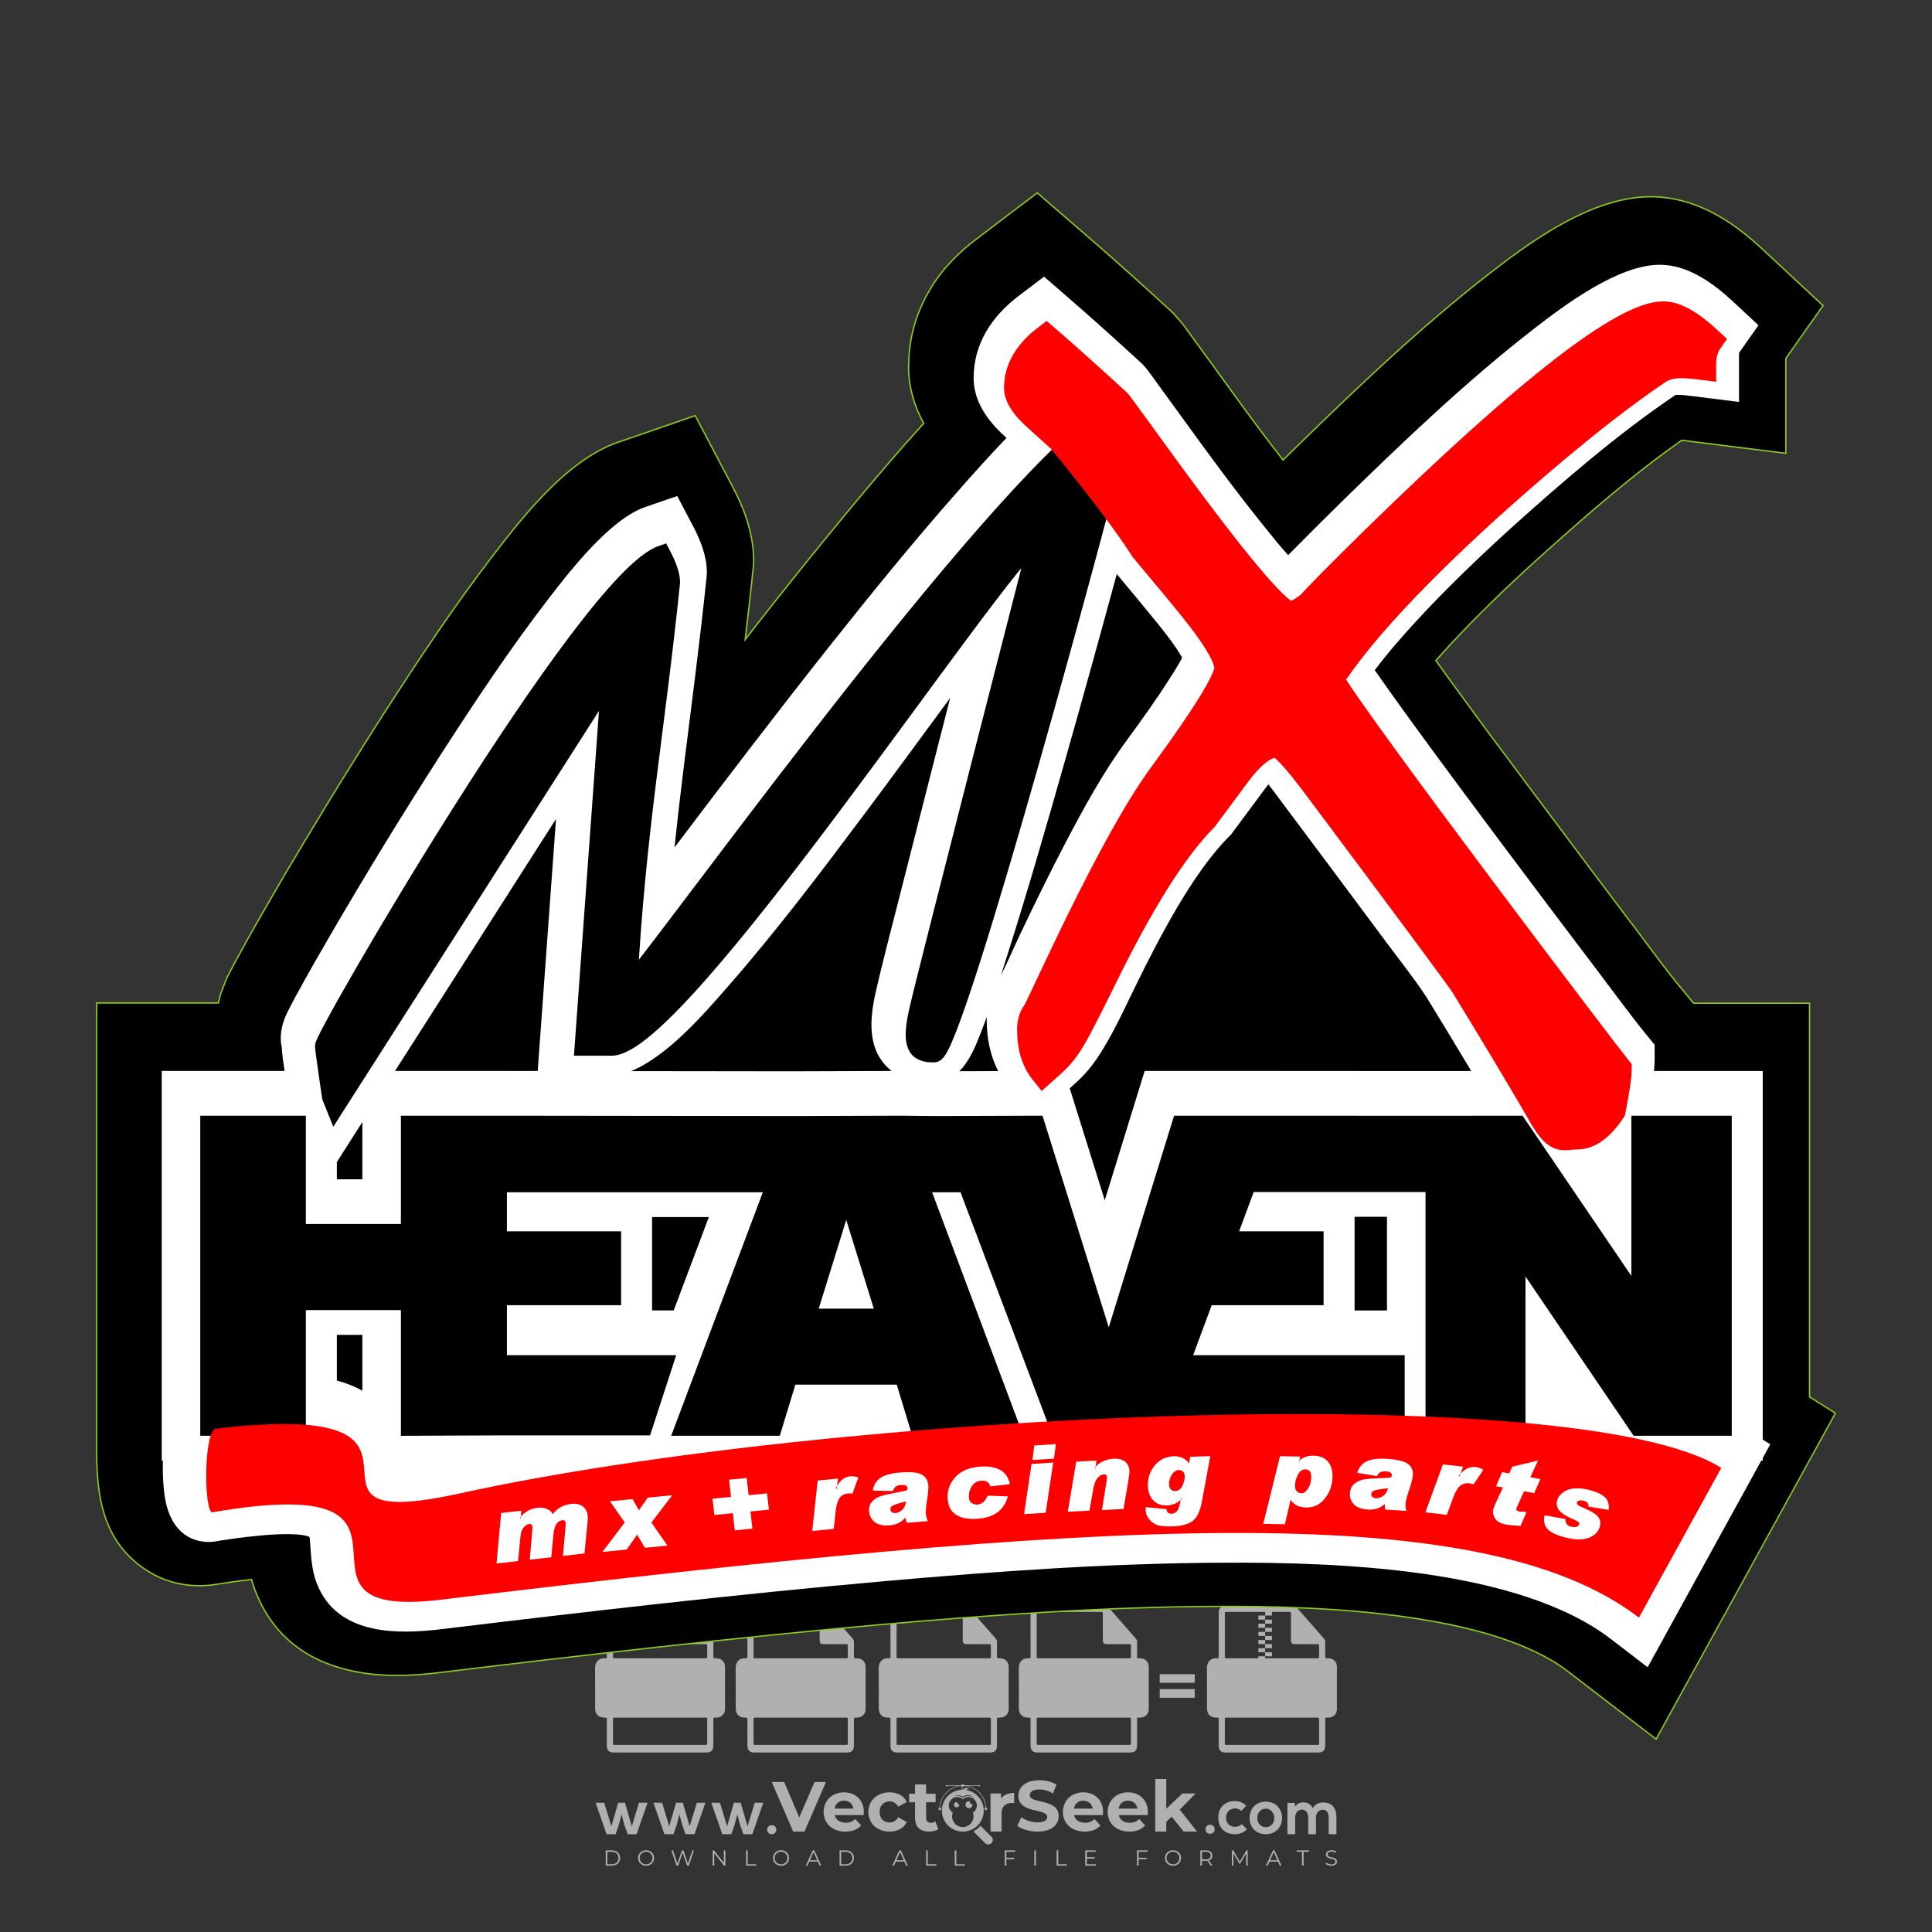
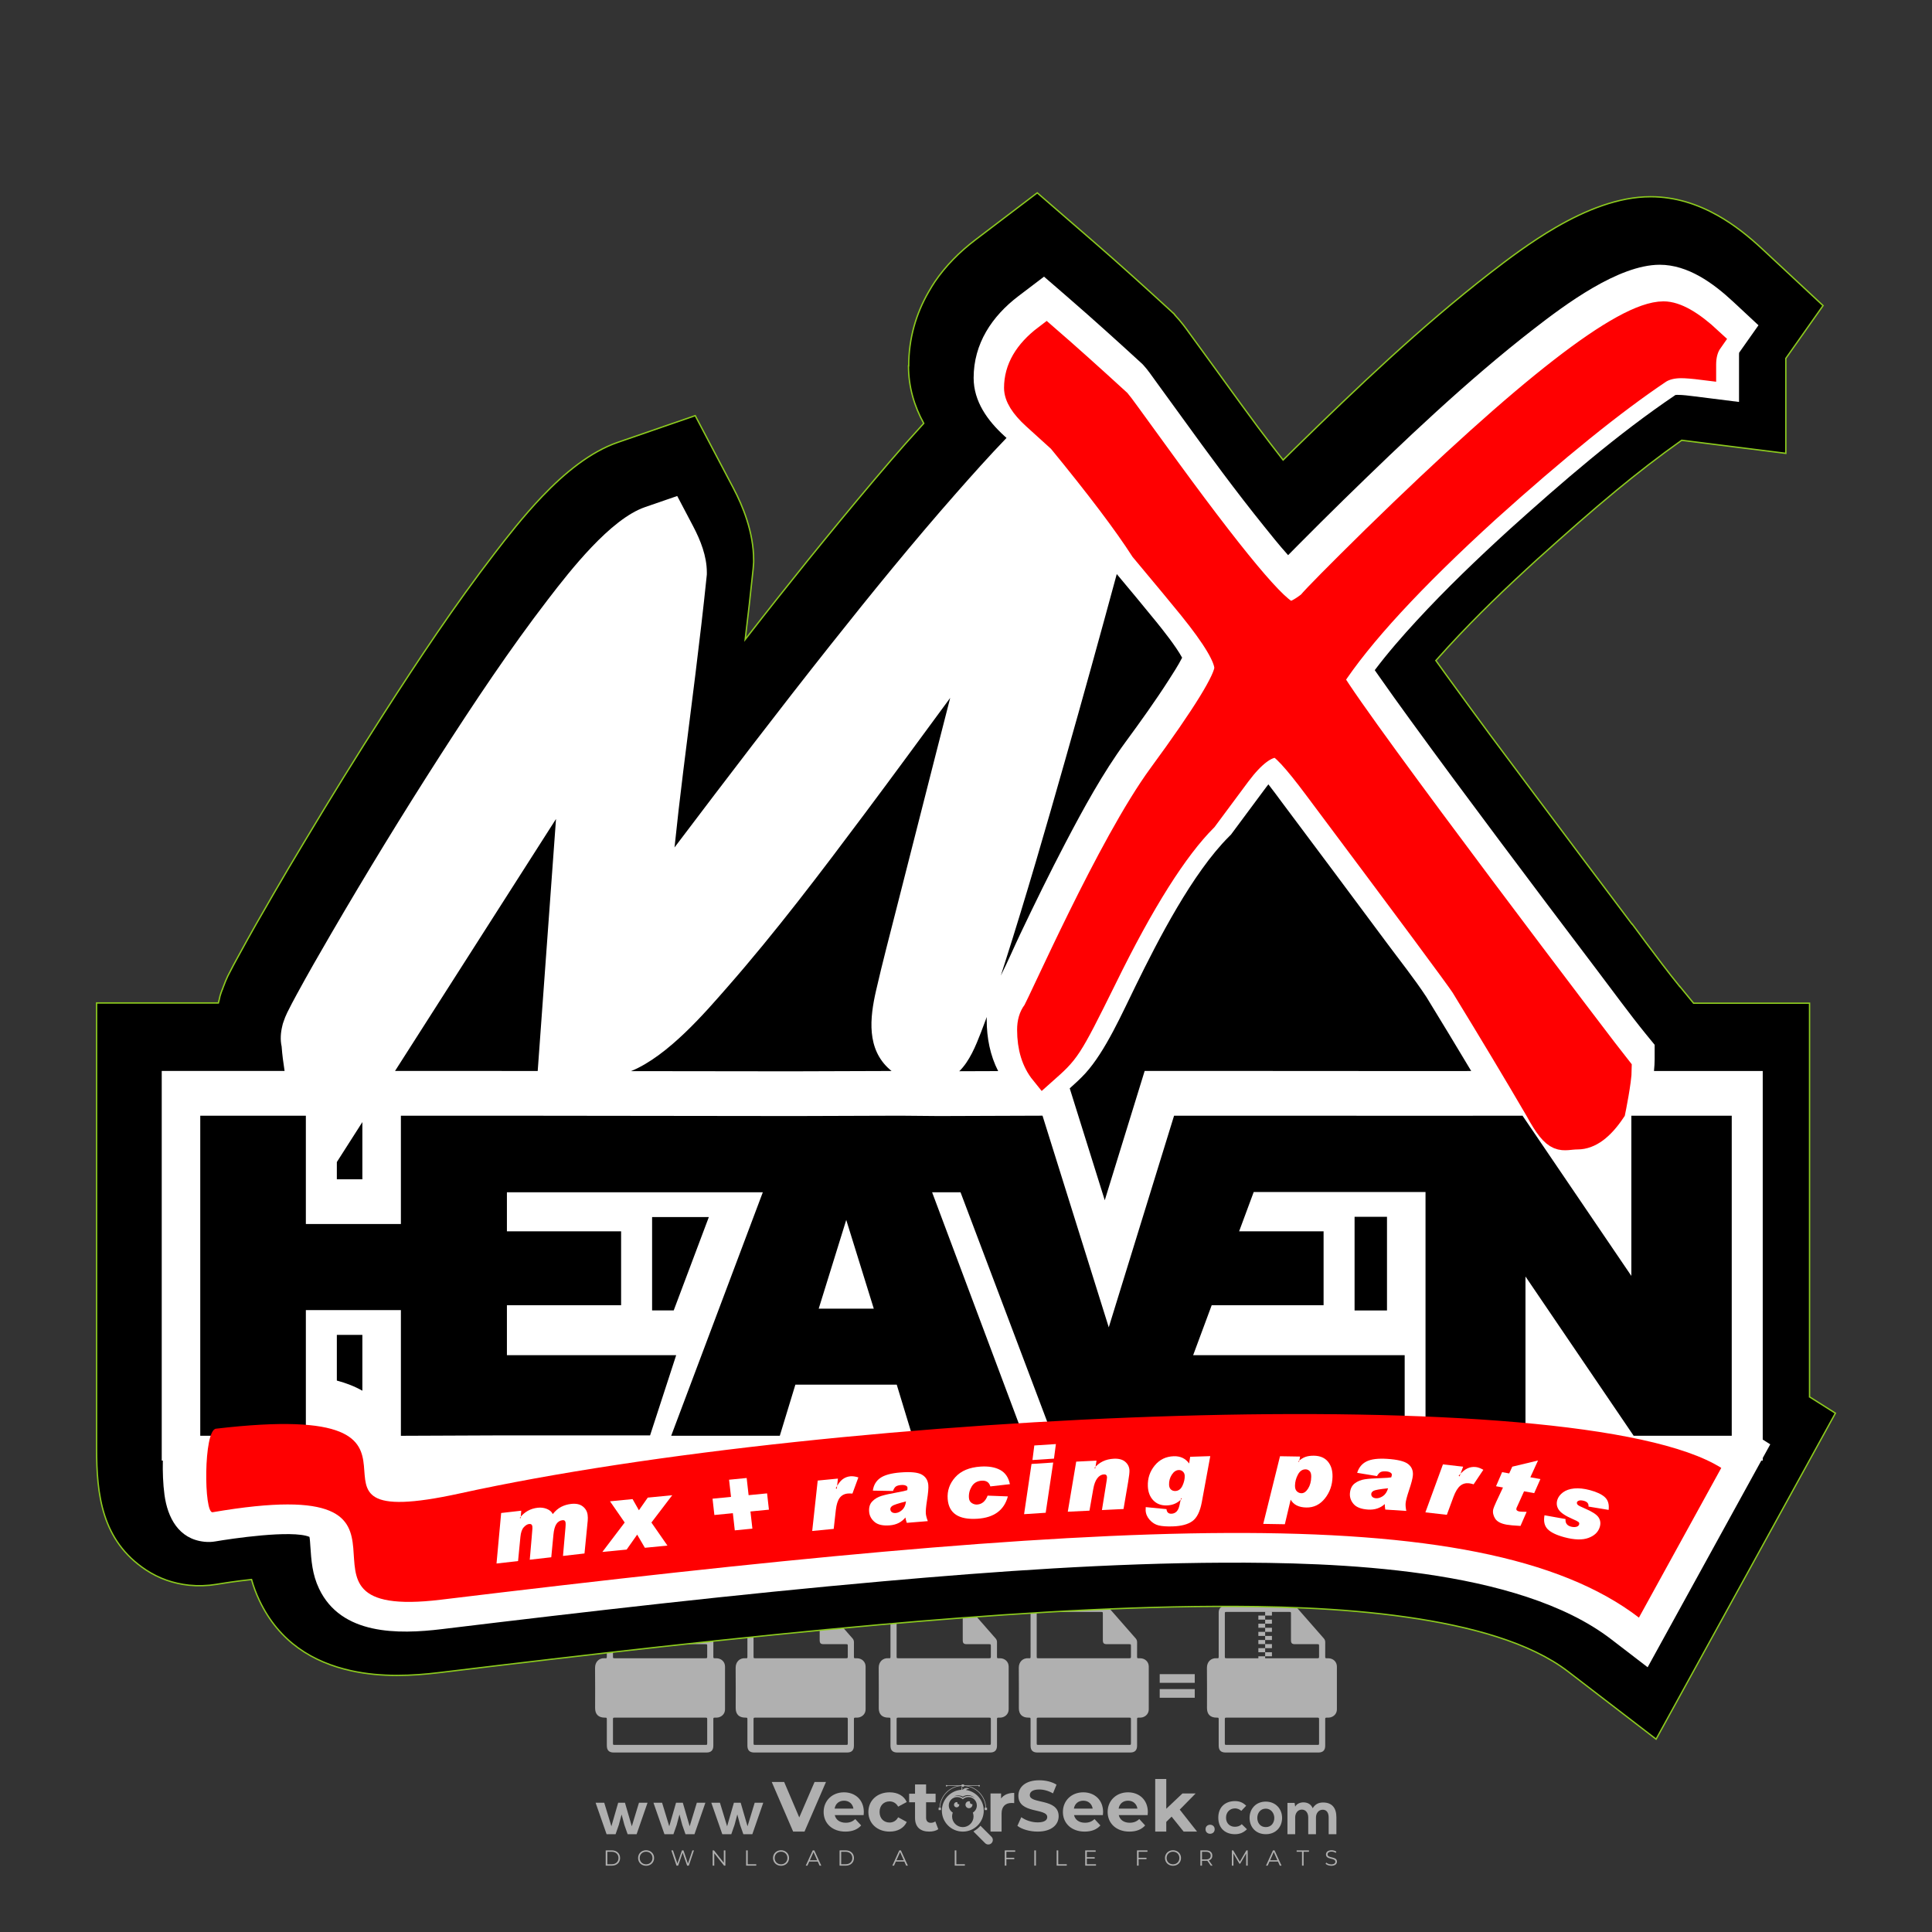
<svg xmlns="http://www.w3.org/2000/svg" version="1.1" id="Layer_1" x="0px" y="0px" viewBox="0 0 500 500" style="enable-background:new 0 0 500 500;" xml:space="preserve">
  <rect x="0" y="0" width="500" height="500" fill="#333333" stroke="none" />
  <g id="watermark_1_">
    <g>
      <g id="watermark" style="opacity:0.61;">
        <g>
          <g>
            <g>
              <g>
                <polygon style="fill:#FFFFFF;" points="213.765,461.172 208.204,474.017 205.268,474.017 199.726,461.172 202.938,461.172          206.846,470.347 210.81,461.172        " />
              </g>
              <g>
                <path style="fill:#FFFFFF;" d="M223.507,469.741h-7.469c0.275,1.23,1.321,1.982,2.826,1.982c1.046,0,1.798-0.312,2.477-0.954         l1.523,1.651c-0.917,1.046-2.294,1.597-4.074,1.597c-3.413,0-5.634-2.147-5.634-5.083c0-2.954,2.257-5.083,5.267-5.083         c2.899,0,5.138,1.945,5.138,5.12C223.562,469.191,223.526,469.503,223.507,469.741 M216.002,468.071h4.863         c-0.202-1.248-1.138-2.055-2.422-2.055C217.139,466.016,216.204,466.805,216.002,468.071" />
              </g>
              <g>
                <path style="fill:#FFFFFF;" d="M224.735,468.934c0-2.973,2.294-5.083,5.505-5.083c2.074,0,3.707,0.899,4.423,2.514         l-2.22,1.193c-0.532-0.936-1.321-1.358-2.221-1.358c-1.45,0-2.587,1.009-2.587,2.734c0,1.725,1.138,2.734,2.587,2.734         c0.899,0,1.688-0.404,2.221-1.358l2.22,1.211c-0.716,1.578-2.349,2.495-4.423,2.495         C227.029,474.017,224.735,471.907,224.735,468.934" />
              </g>
              <g>
                <path style="fill:#FFFFFF;" d="M242.828,473.393c-0.587,0.422-1.45,0.624-2.331,0.624c-2.33,0-3.688-1.193-3.688-3.542         v-4.055h-1.523v-2.202h1.523v-2.404h2.863v2.404h2.459v2.202h-2.459v4.019c0,0.844,0.458,1.303,1.229,1.303         c0.422,0,0.844-0.128,1.156-0.367L242.828,473.393z" />
              </g>
            </g>
            <g>
              <path style="fill:#FFFFFF;" d="M262.474,463.997v2.643c-0.238-0.018-0.422-0.037-0.642-0.037        c-1.578,0-2.624,0.862-2.624,2.753v4.661h-2.863v-9.873h2.734v1.303C259.776,464.493,260.951,463.997,262.474,463.997" />
            </g>
            <g>
              <path style="fill:#FFFFFF;" d="M263.299,472.53l1.009-2.239c1.083,0.789,2.697,1.339,4.239,1.339        c1.762,0,2.477-0.587,2.477-1.376c0-2.404-7.469-0.752-7.469-5.524c0-2.184,1.762-4,5.413-4c1.615,0,3.267,0.385,4.459,1.138        l-0.918,2.257c-1.193-0.679-2.422-1.009-3.56-1.009c-1.761,0-2.44,0.66-2.44,1.468c0,2.367,7.468,0.734,7.468,5.45        c0,2.147-1.78,3.982-5.45,3.982C266.492,474.017,264.437,473.411,263.299,472.53" />
            </g>
            <g>
              <path style="fill:#FFFFFF;" d="M285.428,469.741h-7.469c0.275,1.23,1.321,1.982,2.826,1.982c1.046,0,1.798-0.312,2.477-0.954        l1.523,1.651c-0.918,1.046-2.294,1.597-4.074,1.597c-3.413,0-5.634-2.147-5.634-5.083c0-2.954,2.257-5.083,5.267-5.083        c2.9,0,5.138,1.945,5.138,5.12C285.484,469.191,285.447,469.503,285.428,469.741 M277.923,468.071h4.863        c-0.202-1.248-1.138-2.055-2.422-2.055C279.061,466.016,278.125,466.805,277.923,468.071" />
            </g>
            <g>
              <path style="fill:#FFFFFF;" d="M297.007,469.741h-7.469c0.275,1.23,1.321,1.982,2.826,1.982c1.046,0,1.798-0.312,2.477-0.954        l1.523,1.651c-0.918,1.046-2.294,1.597-4.074,1.597c-3.413,0-5.634-2.147-5.634-5.083c0-2.954,2.257-5.083,5.267-5.083        c2.899,0,5.138,1.945,5.138,5.12C297.062,469.191,297.025,469.503,297.007,469.741 M289.501,468.071h4.863        c-0.202-1.248-1.138-2.055-2.422-2.055C290.639,466.016,289.703,466.805,289.501,468.071" />
            </g>
            <g>
              <polygon style="fill:#FFFFFF;" points="303.208,470.145 301.831,471.503 301.831,474.017 298.969,474.017 298.969,460.401         301.831,460.401 301.831,468.108 306.016,464.144 309.429,464.144 305.318,468.328 309.796,474.017 306.327,474.017       " />
            </g>
            <g>
              <path style="fill:#FFFFFF;" d="M256.601,475.359L256.601,475.359l-2.86-2.86c-0.435,0.508-0.953,0.943-1.534,1.284        c-0.092,0.069-0.186,0.136-0.283,0.199l3.027,3.027c0.456,0.456,1.195,0.456,1.65,0        C257.057,476.554,257.057,475.815,256.601,475.359" />
            </g>
            <g>
              <path style="fill:#FFFFFF;" d="M249.984,463.244c0.221-0.173,0.495-0.281,0.797-0.281c0.042,0,0.083,0.002,0.124,0.006        c-0.214-0.156-0.478-0.249-0.764-0.249c-0.395,0-0.744,0.18-0.981,0.458c-0.051,0-0.1,0.006-0.151,0.008        c0.039-0.077,0.064-0.162,0.064-0.255c0-0.234-0.143-0.434-0.346-0.519c0.087,0.126,0.138,0.279,0.138,0.445        c0,0.122-0.031,0.237-0.081,0.341c-2.811,0.201-5.03,2.539-5.03,5.4c0,2.993,2.426,5.42,5.42,5.42        c2.993,0,5.42-2.426,5.42-5.42C254.595,465.879,252.593,463.635,249.984,463.244 M247.983,464.656        c0.435,0,0.844,0.112,1.199,0.309c0.374-0.245,0.82-0.387,1.299-0.387c0.711,0,1.348,0.312,1.784,0.806        c-0.435-0.379-1.004-0.61-1.627-0.61c-0.449,0-0.87,0.12-1.234,0.329c-0.079,0.046-0.156,0.096-0.229,0.15        c-0.065-0.048-0.133-0.093-0.204-0.134c-0.369-0.219-0.8-0.344-1.26-0.344c-0.3,0-0.588,0.054-0.854,0.152        C247.196,464.754,247.578,464.656,247.983,464.656 M251.772,469.098c0.115,0.305,0.181,0.634,0.181,0.979        c0,1.534-1.244,2.777-2.778,2.777c-1.534,0-2.777-1.243-2.777-2.777c0-0.345,0.066-0.674,0.181-0.979        c-0.62-0.382-1.035-1.064-1.035-1.846c0-1.197,0.971-2.168,2.168-2.168c0.565,0,1.078,0.218,1.463,0.572        c0.386-0.354,0.899-0.572,1.464-0.572c1.197,0,2.168,0.971,2.168,2.168C252.807,468.034,252.392,468.716,251.772,469.098" />
            </g>
            <g>
              <path style="fill:#FFFFFF;" d="M251.666,467.061c0,0.497-0.404,0.901-0.901,0.901c-0.497,0-0.901-0.404-0.901-0.901        s0.404-0.901,0.901-0.901c0.101,0,0.197,0.017,0.287,0.047c-0.03,0.062-0.045,0.132-0.045,0.204        c0,0.273,0.221,0.494,0.494,0.494c0.05,0,0.099-0.008,0.146-0.022C251.66,466.941,251.666,467,251.666,467.061" />
            </g>
            <g>
              <path style="fill:#FFFFFF;" d="M248.255,467.061c0,0.376-0.305,0.681-0.681,0.681c-0.376,0-0.681-0.305-0.681-0.681        s0.305-0.681,0.681-0.681c0.076,0,0.149,0.013,0.217,0.035c-0.023,0.047-0.034,0.1-0.034,0.155        c0,0.206,0.167,0.374,0.374,0.374c0.038,0,0.075-0.006,0.11-0.017C248.25,466.97,248.255,467.015,248.255,467.061" />
            </g>
            <g>
              <g>
                <g>
                  <rect x="242.908" y="467.83" style="fill:#FFFFFF;" width="0.616" height="0.616" />
                </g>
                <g>
                  <rect x="254.827" y="467.83" style="fill:#FFFFFF;" width="0.616" height="0.616" />
                </g>
                <g>
                  <path style="fill:#FFFFFF;" d="M255.205,468.082h-0.14c0-3.248-2.642-5.89-5.89-5.89c-3.248,0-5.89,2.642-5.89,5.89h-0.14          c0-1.611,0.627-3.125,1.766-4.264c1.139-1.139,2.653-1.766,4.264-1.766c1.611,0,3.125,0.627,4.264,1.766          C254.578,464.957,255.205,466.471,255.205,468.082" />
                </g>
              </g>
              <g>
                <rect x="248.868" y="461.814" style="fill:#FFFFFF;" width="0.616" height="0.616" />
              </g>
              <g>
                <rect x="244.95" y="462.052" style="fill:#FFFFFF;" width="8.45" height="0.14" />
              </g>
              <g>
                <path style="fill:#FFFFFF;" d="M245.174,462.15c0,0.108-0.088,0.196-0.196,0.196c-0.108,0-0.196-0.088-0.196-0.196         c0-0.108,0.088-0.196,0.196-0.196C245.086,461.954,245.174,462.042,245.174,462.15" />
              </g>
              <g>
                <path style="fill:#FFFFFF;" d="M253.596,462.15c0,0.108-0.088,0.196-0.196,0.196c-0.108,0-0.196-0.088-0.196-0.196         c0-0.108,0.088-0.196,0.196-0.196C253.509,461.954,253.596,462.042,253.596,462.15" />
              </g>
            </g>
          </g>
          <g>
            <path style="fill:#FFFFFF;" d="M314.356,473.409c0,1.559-2.364,1.559-2.364,0C311.993,471.851,314.356,471.851,314.356,473.409       z" />
          </g>
          <g>
            <g>
              <g>
                <path style="fill:#FFFFFF;" d="M161.739,466.549l1.772,6.088l1.855-6.088h2.215l-2.823,8.14h-2.33l-0.837-2.396l-0.722-2.708         l-0.722,2.708l-0.837,2.396h-2.33l-2.839-8.14h2.231l1.855,6.088l1.756-6.088H161.739z" />
              </g>
              <g>
                <path style="fill:#FFFFFF;" d="M176.713,466.549l1.772,6.088l1.855-6.088h2.215l-2.823,8.14h-2.33l-0.837-2.396l-0.722-2.708         l-0.722,2.708l-0.837,2.396h-2.33l-2.839-8.14h2.231l1.855,6.088l1.756-6.088H176.713z" />
              </g>
              <g>
                <path style="fill:#FFFFFF;" d="M191.687,466.549l1.772,6.088l1.855-6.088h2.215l-2.823,8.14h-2.33l-0.837-2.396l-0.722-2.708         l-0.722,2.708l-0.837,2.396h-2.33l-2.839-8.14h2.231l1.855,6.088l1.756-6.088H191.687z" />
              </g>
            </g>
            <g>
-               <path style="fill:#FFFFFF;" d="M200.908,473.52c0,1.559-2.364,1.559-2.364,0C198.545,471.962,200.908,471.962,200.908,473.52z        " />
-             </g>
+               </g>
            <g>
              <path style="fill:#FFFFFF;" d="M322.71,473.409c-0.935,0.919-1.919,1.28-3.117,1.28c-2.346,0-4.3-1.411-4.3-4.282        s1.953-4.284,4.3-4.284c1.149,0,2.035,0.329,2.921,1.199l-1.264,1.329c-0.476-0.428-1.066-0.64-1.623-0.64        c-1.346,0-2.33,0.985-2.33,2.396c0,1.542,1.05,2.362,2.297,2.362c0.64,0,1.28-0.18,1.772-0.672L322.71,473.409z" />
            </g>
            <g>
              <path style="fill:#FFFFFF;" d="M331.805,470.472c0,2.33-1.591,4.217-4.217,4.217c-2.626,0-4.201-1.887-4.201-4.217        c0-2.314,1.609-4.217,4.185-4.217C330.149,466.255,331.805,468.158,331.805,470.472z M325.389,470.472        c0,1.231,0.739,2.38,2.199,2.38c1.46,0,2.199-1.149,2.199-2.38c0-1.215-0.854-2.396-2.199-2.396        C326.144,468.077,325.389,469.258,325.389,470.472z" />
            </g>
            <g>
              <path style="fill:#FFFFFF;" d="M338.572,474.689v-4.332c0-1.068-0.559-2.035-1.658-2.035c-1.082,0-1.722,0.967-1.722,2.035        v4.332h-2.003v-8.107h1.855l0.148,0.985c0.426-0.82,1.362-1.116,2.133-1.116c0.969,0,1.937,0.394,2.396,1.51        c0.723-1.149,1.658-1.478,2.708-1.478c2.297,0,3.43,1.412,3.43,3.84v4.365h-2.003v-4.365c0-1.066-0.442-1.97-1.526-1.97        c-1.082,0-1.756,0.935-1.756,2.003v4.332H338.572z" />
            </g>
          </g>
        </g>
      </g>
      <g style="opacity:0.61;">
        <g>
          <g>
            <path style="fill:#FFFFFF;" d="M345.988,431.299c-0.006-1.224-0.959-2.121-2.189-2.14c-0.924-0.014-0.832,0.12-0.834-0.867       c-0.003-1.097-0.007-2.194,0.003-3.292c0.003-0.379-0.112-0.691-0.362-0.976c-2.342-2.668-4.678-5.342-7.019-8.011       c-0.12-0.137-0.275-0.244-0.414-0.366c-6.214,0-12.427,0-18.641,0c-0.794,0.293-1.14,0.868-1.138,1.709       c0.01,3.748,0.004,7.496,0.004,11.243c0,0.556-0.003,0.589-0.55,0.551c-1.497-0.102-2.516,0.986-2.497,2.492       c0.044,3.476,0.013,6.953,0.014,10.429c0.001,1.58,0.867,2.443,2.45,2.449c0.582,0.002,0.582,0.002,0.582,0.6       c0,2.219-0.001,4.438,0.001,6.657c0.001,1.192,0.58,1.771,1.768,1.771c8.013,0.001,16.027,0.001,24.04,0       c1.168,0,1.755-0.583,1.757-1.745c0.002-2.256,0-4.512,0.001-6.768c0-0.512,0.002-0.511,0.52-0.515       c0.271-0.002,0.541,0.008,0.809-0.058c0.996-0.246,1.69-1.044,1.694-2.069C346.003,438.696,346.005,434.997,345.988,431.299z        M317.537,417.162c5.337,0,10.674,0,16.01,0c0.548,0,0.554,0.007,0.554,0.561c0.001,2.243-0.001,4.486,0.001,6.73       c0.001,0.811,0.249,1.059,1.06,1.059c1.91,0.001,3.821,0,5.731,0.001c0.458,0,0.479,0.021,0.481,0.483       c0.003,0.887,0.002,1.775,0,2.662c-0.001,0.477-0.024,0.498-0.504,0.499c-3.895,0.001-7.79,0-11.684,0       c-3.882,0-7.765,0-11.647,0c-0.55,0-0.552-0.001-0.552-0.561c-0.001-3.624-0.001-7.247,0-10.871       C316.987,417.166,316.991,417.162,317.537,417.162z M340.822,451.579c-3.883,0.001-7.766,0-11.65,0c-3.871,0-7.742,0-11.613,0       c-0.572,0-0.574-0.002-0.574-0.579c-0.001-1.997-0.001-3.994,0.001-5.991c0-0.464,0.023-0.486,0.478-0.487       c7.803-0.001,15.607-0.001,23.41,0c0.478,0,0.499,0.02,0.499,0.503c0.002,1.997,0.001,3.994,0,5.991       C341.375,451.574,341.37,451.579,340.822,451.579z" />
          </g>
          <g>
            <g>
              <rect x="327.418" y="417.053" style="fill:#FFFFFF;" width="1.757" height="1.054" />
            </g>
            <g>
              <rect x="325.662" y="418.107" style="fill:#FFFFFF;" width="1.757" height="1.054" />
            </g>
            <g>
              <rect x="327.418" y="419.161" style="fill:#FFFFFF;" width="1.757" height="1.054" />
            </g>
            <g>
              <rect x="325.662" y="420.215" style="fill:#FFFFFF;" width="1.757" height="1.054" />
            </g>
            <g>
              <rect x="327.418" y="421.269" style="fill:#FFFFFF;" width="1.757" height="1.054" />
            </g>
            <g>
              <rect x="325.662" y="422.323" style="fill:#FFFFFF;" width="1.757" height="1.054" />
            </g>
            <g>
              <rect x="327.418" y="423.378" style="fill:#FFFFFF;" width="1.757" height="1.054" />
            </g>
            <g>
              <rect x="325.662" y="424.432" style="fill:#FFFFFF;" width="1.757" height="1.054" />
            </g>
            <g>
              <rect x="327.418" y="425.486" style="fill:#FFFFFF;" width="1.757" height="1.054" />
            </g>
            <g>
              <rect x="325.662" y="426.54" style="fill:#FFFFFF;" width="1.757" height="1.054" />
            </g>
            <g>
              <rect x="327.418" y="427.594" style="fill:#FFFFFF;" width="1.757" height="1.054" />
            </g>
            <g>
              <rect x="325.662" y="428.648" style="fill:#FFFFFF;" width="1.757" height="1.054" />
            </g>
          </g>
        </g>
        <g>
          <path style="fill:#FFFFFF;" d="M187.637,431.299c-0.006-1.224-0.959-2.121-2.189-2.14c-0.924-0.014-0.832,0.12-0.834-0.867      c-0.003-1.097-0.007-2.194,0.003-3.292c0.003-0.379-0.112-0.691-0.362-0.976c-2.342-2.668-4.678-5.342-7.019-8.011      c-0.12-0.137-0.275-0.244-0.414-0.366c-6.214,0-12.427,0-18.641,0c-0.794,0.293-1.14,0.868-1.138,1.709      c0.01,3.748,0.004,7.496,0.004,11.243c0,0.556-0.003,0.589-0.55,0.551c-1.497-0.102-2.516,0.986-2.497,2.492      c0.044,3.476,0.013,6.953,0.014,10.429c0.001,1.58,0.867,2.443,2.45,2.449c0.582,0.002,0.582,0.002,0.582,0.6      c0,2.219-0.001,4.438,0.001,6.657c0.001,1.192,0.58,1.771,1.768,1.771c8.013,0.001,16.027,0.001,24.04,0      c1.168,0,1.755-0.583,1.757-1.745c0.002-2.256,0-4.512,0.001-6.768c0-0.512,0.002-0.511,0.52-0.515      c0.271-0.002,0.541,0.008,0.809-0.058c0.996-0.246,1.69-1.044,1.694-2.069C187.652,438.696,187.655,434.997,187.637,431.299z       M159.187,417.162c5.337,0,10.674,0,16.01,0c0.548,0,0.554,0.007,0.554,0.561c0.001,2.243-0.001,4.486,0.001,6.73      c0.001,0.811,0.249,1.059,1.06,1.059c1.91,0.001,3.821,0,5.731,0.001c0.458,0,0.479,0.021,0.481,0.483      c0.003,0.887,0.002,1.775,0,2.662c-0.001,0.477-0.024,0.498-0.504,0.499c-3.895,0.001-7.79,0-11.684,0      c-3.882,0-7.765,0-11.647,0c-0.55,0-0.552-0.001-0.552-0.561c-0.001-3.624-0.001-7.247,0-10.871      C158.636,417.166,158.64,417.162,159.187,417.162z M182.472,451.579c-3.883,0.001-7.766,0-11.65,0c-3.871,0-7.742,0-11.613,0      c-0.572,0-0.574-0.002-0.574-0.579c-0.001-1.997-0.001-3.994,0.001-5.991c0-0.464,0.023-0.486,0.478-0.487      c7.803-0.001,15.607-0.001,23.41,0c0.478,0,0.499,0.02,0.499,0.503c0.002,1.997,0.001,3.994,0,5.991      C183.024,451.574,183.019,451.579,182.472,451.579z" />
        </g>
        <g>
          <path style="fill:#FFFFFF;" d="M159.779,440.669v-7.897h2.779c0.375,0,0.726,0.061,1.053,0.182      c0.327,0.121,0.612,0.292,0.855,0.513c0.242,0.221,0.434,0.483,0.573,0.789c0.14,0.305,0.21,0.642,0.21,1.009      c0,0.375-0.07,0.715-0.21,1.02c-0.14,0.305-0.331,0.568-0.573,0.789c-0.243,0.221-0.528,0.392-0.855,0.513      c-0.327,0.121-0.678,0.182-1.053,0.182h-1.29v2.901H159.779z M162.58,436.356c0.39,0,0.684-0.111,0.882-0.331      c0.199-0.22,0.298-0.474,0.298-0.761c0-0.14-0.024-0.276-0.072-0.408c-0.048-0.132-0.121-0.248-0.221-0.347      c-0.099-0.099-0.223-0.178-0.37-0.237c-0.147-0.059-0.32-0.089-0.518-0.089h-1.312v2.173H162.58z" />
          <path style="fill:#FFFFFF;" d="M166.308,432.771h1.731l3.177,5.294h0.088l-0.088-1.522v-3.772h1.478v7.897h-1.566l-3.353-5.592      h-0.088l0.088,1.522v4.07h-1.467V432.771z" />
          <path style="fill:#FFFFFF;" d="M177.922,436.334h3.872c0.022,0.089,0.04,0.195,0.055,0.32c0.014,0.125,0.022,0.25,0.022,0.375      c0,0.507-0.077,0.985-0.231,1.434c-0.154,0.449-0.397,0.849-0.728,1.202c-0.353,0.375-0.776,0.666-1.268,0.871      c-0.493,0.206-1.055,0.309-1.688,0.309c-0.574,0-1.114-0.103-1.622-0.309c-0.507-0.206-0.948-0.492-1.323-0.86      c-0.375-0.367-0.673-0.803-0.894-1.307c-0.221-0.504-0.331-1.053-0.331-1.649c0-0.595,0.11-1.145,0.331-1.649      c0.221-0.504,0.518-0.939,0.894-1.307c0.375-0.367,0.816-0.654,1.323-0.86c0.507-0.206,1.048-0.309,1.622-0.309      c0.64,0,1.211,0.11,1.715,0.331c0.504,0.221,0.935,0.526,1.296,0.915l-1.025,1.004c-0.258-0.272-0.544-0.48-0.861-0.623      c-0.316-0.143-0.695-0.215-1.136-0.215c-0.361,0-0.703,0.065-1.026,0.193c-0.324,0.129-0.607,0.311-0.85,0.546      c-0.242,0.235-0.436,0.52-0.579,0.855c-0.143,0.335-0.215,0.708-0.215,1.119c0,0.412,0.072,0.785,0.215,1.12      c0.143,0.335,0.338,0.62,0.584,0.855c0.246,0.235,0.531,0.418,0.855,0.546c0.323,0.129,0.669,0.193,1.037,0.193      c0.419,0,0.773-0.061,1.064-0.182c0.29-0.121,0.538-0.278,0.744-0.469c0.148-0.132,0.275-0.3,0.381-0.502      c0.106-0.202,0.189-0.428,0.248-0.678h-2.482V436.334z" />
        </g>
        <g>
          <path style="fill:#FFFFFF;" d="M224.019,431.299c-0.006-1.224-0.959-2.121-2.189-2.14c-0.924-0.014-0.832,0.12-0.834-0.867      c-0.003-1.097-0.007-2.194,0.003-3.292c0.003-0.379-0.112-0.691-0.362-0.976c-2.342-2.668-4.678-5.342-7.019-8.011      c-0.12-0.137-0.275-0.244-0.414-0.366c-6.214,0-12.427,0-18.641,0c-0.794,0.293-1.14,0.868-1.138,1.709      c0.01,3.748,0.004,7.496,0.004,11.243c0,0.556-0.003,0.589-0.55,0.551c-1.497-0.102-2.516,0.986-2.497,2.492      c0.044,3.476,0.013,6.953,0.014,10.429c0.001,1.58,0.867,2.443,2.45,2.449c0.582,0.002,0.582,0.002,0.582,0.6      c0,2.219-0.001,4.438,0.001,6.657c0.001,1.192,0.58,1.771,1.768,1.771c8.013,0.001,16.027,0.001,24.04,0      c1.168,0,1.755-0.583,1.757-1.745c0.002-2.256,0-4.512,0.001-6.768c0-0.512,0.002-0.511,0.52-0.515      c0.271-0.002,0.541,0.008,0.809-0.058c0.997-0.246,1.69-1.044,1.694-2.069C224.034,438.696,224.036,434.997,224.019,431.299z       M195.568,417.162c5.337,0,10.674,0,16.01,0c0.548,0,0.554,0.007,0.554,0.561c0.001,2.243-0.001,4.486,0.001,6.73      c0.001,0.811,0.249,1.059,1.06,1.059c1.91,0.001,3.821,0,5.731,0.001c0.458,0,0.479,0.021,0.481,0.483      c0.003,0.887,0.002,1.775,0,2.662c-0.001,0.477-0.024,0.498-0.504,0.499c-3.895,0.001-7.79,0-11.684,0      c-3.882,0-7.765,0-11.647,0c-0.55,0-0.552-0.001-0.552-0.561c-0.001-3.624-0.001-7.247,0-10.871      C195.018,417.166,195.022,417.162,195.568,417.162z M218.854,451.579c-3.883,0.001-7.766,0-11.65,0c-3.871,0-7.742,0-11.613,0      c-0.572,0-0.574-0.002-0.574-0.579c-0.001-1.997-0.001-3.994,0.001-5.991c0-0.464,0.023-0.486,0.478-0.487      c7.803-0.001,15.607-0.001,23.41,0c0.478,0,0.499,0.02,0.499,0.503c0.002,1.997,0.001,3.994,0,5.991      C219.406,451.574,219.401,451.579,218.854,451.579z" />
        </g>
        <g>
          <path style="fill:#FFFFFF;" d="M205.111,432.771h1.699l2.967,7.897h-1.644l-0.651-1.886h-3.044l-0.651,1.886h-1.643      L205.111,432.771z M206.997,437.415l-0.706-1.974l-0.287-0.96h-0.088l-0.287,0.96l-0.706,1.974H206.997z" />
          <path style="fill:#FFFFFF;" d="M211.331,434.536c-0.125,0-0.245-0.024-0.359-0.072c-0.114-0.048-0.213-0.114-0.298-0.199      c-0.084-0.084-0.151-0.182-0.198-0.292c-0.048-0.11-0.072-0.232-0.072-0.364s0.024-0.254,0.072-0.364      c0.048-0.11,0.114-0.208,0.198-0.292c0.084-0.084,0.184-0.151,0.298-0.198c0.114-0.048,0.233-0.072,0.359-0.072      c0.257,0,0.478,0.09,0.662,0.27c0.184,0.181,0.276,0.399,0.276,0.656s-0.092,0.476-0.276,0.656      C211.809,434.446,211.589,434.536,211.331,434.536z M210.615,440.669v-5.404h1.445v5.404H210.615z" />
        </g>
        <g>
          <path style="fill:#FFFFFF;" d="M261.044,431.299c-0.006-1.224-0.959-2.121-2.189-2.14c-0.924-0.014-0.832,0.12-0.834-0.867      c-0.003-1.097-0.007-2.194,0.003-3.292c0.003-0.379-0.112-0.691-0.362-0.976c-2.342-2.668-4.678-5.342-7.019-8.011      c-0.12-0.137-0.275-0.244-0.414-0.366c-6.214,0-12.427,0-18.641,0c-0.794,0.293-1.14,0.868-1.138,1.709      c0.01,3.748,0.004,7.496,0.004,11.243c0,0.556-0.003,0.589-0.55,0.551c-1.497-0.102-2.516,0.986-2.497,2.492      c0.044,3.476,0.013,6.953,0.014,10.429c0.001,1.58,0.867,2.443,2.45,2.449c0.582,0.002,0.582,0.002,0.582,0.6      c0,2.219-0.001,4.438,0.001,6.657c0.001,1.192,0.58,1.771,1.768,1.771c8.013,0.001,16.027,0.001,24.04,0      c1.168,0,1.755-0.583,1.757-1.745c0.002-2.256,0-4.512,0.001-6.768c0-0.512,0.002-0.511,0.52-0.515      c0.271-0.002,0.541,0.008,0.809-0.058c0.996-0.246,1.69-1.044,1.694-2.069C261.059,438.696,261.061,434.997,261.044,431.299z       M232.593,417.162c5.337,0,10.674,0,16.01,0c0.548,0,0.554,0.007,0.554,0.561c0.001,2.243-0.001,4.486,0.001,6.73      c0.001,0.811,0.249,1.059,1.06,1.059c1.91,0.001,3.821,0,5.731,0.001c0.458,0,0.479,0.021,0.481,0.483      c0.003,0.887,0.002,1.775,0,2.662c-0.001,0.477-0.024,0.498-0.504,0.499c-3.895,0.001-7.79,0-11.684,0      c-3.882,0-7.765,0-11.647,0c-0.55,0-0.552-0.001-0.552-0.561c-0.001-3.624-0.001-7.247,0-10.871      C232.042,417.166,232.047,417.162,232.593,417.162z M255.878,451.579c-3.883,0.001-7.766,0-11.65,0c-3.871,0-7.742,0-11.613,0      c-0.572,0-0.574-0.002-0.574-0.579c-0.001-1.997-0.001-3.994,0.001-5.991c0-0.464,0.023-0.486,0.478-0.487      c7.803-0.001,15.607-0.001,23.41,0c0.478,0,0.499,0.02,0.499,0.503c0.002,1.997,0.001,3.994,0,5.991      C256.431,451.574,256.426,451.579,255.878,451.579z" />
        </g>
        <g>
          <path style="fill:#FFFFFF;" d="M236.361,440.845c-0.338,0-0.662-0.048-0.971-0.143c-0.309-0.095-0.592-0.239-0.849-0.43      c-0.257-0.191-0.481-0.425-0.673-0.7c-0.191-0.276-0.342-0.597-0.452-0.965l1.401-0.551c0.103,0.397,0.283,0.726,0.54,0.987      c0.257,0.261,0.596,0.392,1.015,0.392c0.154,0,0.303-0.02,0.447-0.061c0.143-0.04,0.272-0.099,0.386-0.176      s0.204-0.175,0.27-0.292c0.066-0.118,0.099-0.254,0.099-0.408c0-0.147-0.026-0.279-0.077-0.397      c-0.051-0.117-0.138-0.227-0.259-0.331c-0.121-0.103-0.28-0.202-0.475-0.298c-0.195-0.095-0.435-0.195-0.722-0.298l-0.485-0.176      c-0.213-0.073-0.429-0.173-0.645-0.298c-0.217-0.125-0.413-0.276-0.59-0.452c-0.177-0.176-0.322-0.384-0.436-0.623      c-0.114-0.239-0.171-0.509-0.171-0.81c0-0.309,0.06-0.597,0.182-0.866c0.121-0.268,0.294-0.503,0.518-0.706      c0.224-0.202,0.492-0.36,0.805-0.474s0.66-0.171,1.042-0.171c0.397,0,0.74,0.053,1.031,0.16      c0.291,0.107,0.537,0.243,0.739,0.408c0.202,0.165,0.366,0.348,0.491,0.546c0.125,0.199,0.217,0.386,0.276,0.563l-1.312,0.551      c-0.074-0.221-0.208-0.419-0.402-0.596c-0.195-0.176-0.462-0.265-0.8-0.265c-0.324,0-0.592,0.075-0.805,0.226      c-0.213,0.151-0.32,0.348-0.32,0.59c0,0.235,0.103,0.436,0.309,0.601c0.206,0.165,0.533,0.325,0.982,0.48l0.497,0.165      c0.316,0.111,0.605,0.237,0.866,0.381c0.261,0.143,0.485,0.314,0.673,0.513c0.187,0.199,0.331,0.425,0.43,0.678      c0.1,0.254,0.149,0.546,0.149,0.877c0,0.412-0.083,0.767-0.248,1.064c-0.165,0.298-0.377,0.542-0.634,0.734      c-0.258,0.191-0.548,0.335-0.872,0.43C236.986,440.797,236.67,440.845,236.361,440.845z" />
          <path style="fill:#FFFFFF;" d="M239.516,432.771h1.61l1.633,4.754l0.287,1.015h0.088l0.309-1.015l1.699-4.754h1.61l-2.879,7.897      h-1.566L239.516,432.771z" />
          <path style="fill:#FFFFFF;" d="M251.097,436.334h3.871c0.022,0.089,0.04,0.195,0.055,0.32c0.015,0.125,0.023,0.25,0.023,0.375      c0,0.507-0.078,0.985-0.232,1.434c-0.154,0.449-0.397,0.849-0.728,1.202c-0.353,0.375-0.775,0.666-1.268,0.871      c-0.493,0.206-1.055,0.309-1.688,0.309c-0.574,0-1.114-0.103-1.621-0.309c-0.507-0.206-0.949-0.492-1.324-0.86      c-0.375-0.367-0.673-0.803-0.894-1.307c-0.22-0.504-0.331-1.053-0.331-1.649c0-0.595,0.11-1.145,0.331-1.649      c0.221-0.504,0.518-0.939,0.894-1.307c0.375-0.367,0.816-0.654,1.324-0.86c0.507-0.206,1.047-0.309,1.621-0.309      c0.64,0,1.211,0.11,1.715,0.331c0.504,0.221,0.936,0.526,1.296,0.915l-1.026,1.004c-0.257-0.272-0.544-0.48-0.861-0.623      c-0.316-0.143-0.694-0.215-1.136-0.215c-0.36,0-0.702,0.065-1.026,0.193c-0.323,0.129-0.607,0.311-0.849,0.546      c-0.243,0.235-0.436,0.52-0.579,0.855c-0.143,0.335-0.215,0.708-0.215,1.119c0,0.412,0.072,0.785,0.215,1.12      c0.143,0.335,0.338,0.62,0.585,0.855c0.246,0.235,0.531,0.418,0.854,0.546c0.324,0.129,0.669,0.193,1.037,0.193      c0.419,0,0.774-0.061,1.064-0.182c0.29-0.121,0.539-0.278,0.745-0.469c0.147-0.132,0.274-0.3,0.38-0.502      c0.107-0.202,0.189-0.428,0.248-0.678h-2.482V436.334z" />
        </g>
        <g>
          <path style="fill:#FFFFFF;" d="M297.3,431.299c-0.006-1.224-0.959-2.121-2.189-2.14c-0.924-0.014-0.832,0.12-0.834-0.867      c-0.003-1.097-0.007-2.194,0.003-3.292c0.003-0.379-0.112-0.691-0.362-0.976c-2.342-2.668-4.678-5.342-7.019-8.011      c-0.12-0.137-0.275-0.244-0.414-0.366c-6.214,0-12.427,0-18.641,0c-0.794,0.293-1.14,0.868-1.138,1.709      c0.01,3.748,0.004,7.496,0.004,11.243c0,0.556-0.003,0.589-0.55,0.551c-1.497-0.102-2.516,0.986-2.497,2.492      c0.044,3.476,0.013,6.953,0.014,10.429c0.001,1.58,0.867,2.443,2.45,2.449c0.582,0.002,0.582,0.002,0.582,0.6      c0,2.219-0.001,4.438,0.001,6.657c0.001,1.192,0.58,1.771,1.768,1.771c8.013,0.001,16.027,0.001,24.04,0      c1.168,0,1.755-0.583,1.757-1.745c0.002-2.256,0-4.512,0.001-6.768c0-0.512,0.002-0.511,0.52-0.515      c0.271-0.002,0.541,0.008,0.809-0.058c0.996-0.246,1.69-1.044,1.694-2.069C297.315,438.696,297.318,434.997,297.3,431.299z       M268.85,417.162c5.337,0,10.674,0,16.01,0c0.548,0,0.554,0.007,0.554,0.561c0.001,2.243-0.001,4.486,0.001,6.73      c0.001,0.811,0.249,1.059,1.06,1.059c1.91,0.001,3.821,0,5.731,0.001c0.458,0,0.479,0.021,0.481,0.483      c0.003,0.887,0.002,1.775,0,2.662c-0.001,0.477-0.024,0.498-0.504,0.499c-3.895,0.001-7.79,0-11.684,0      c-3.882,0-7.765,0-11.647,0c-0.55,0-0.552-0.001-0.552-0.561c-0.001-3.624-0.001-7.247,0-10.871      C268.299,417.166,268.303,417.162,268.85,417.162z M292.135,451.579c-3.883,0.001-7.766,0-11.65,0c-3.871,0-7.742,0-11.613,0      c-0.572,0-0.574-0.002-0.574-0.579c-0.001-1.997-0.001-3.994,0.001-5.991c0-0.464,0.023-0.486,0.478-0.487      c7.803-0.001,15.607-0.001,23.41,0c0.478,0,0.499,0.02,0.499,0.503c0.001,1.997,0.001,3.994,0,5.991      C292.687,451.574,292.682,451.579,292.135,451.579z" />
        </g>
        <g>
          <path style="fill:#FFFFFF;" d="M272.966,434.183v1.831h3.165v1.412h-3.165v1.831h3.518v1.412h-5.007v-7.897h5.007v1.412H272.966      z" />
          <path style="fill:#FFFFFF;" d="M277.852,440.669v-7.897h2.779c0.375,0,0.726,0.061,1.053,0.182      c0.327,0.121,0.612,0.292,0.855,0.513c0.243,0.221,0.434,0.483,0.574,0.789c0.14,0.305,0.209,0.642,0.209,1.009      c0,0.375-0.07,0.715-0.209,1.02c-0.14,0.305-0.331,0.568-0.574,0.789c-0.243,0.221-0.528,0.392-0.855,0.513      c-0.327,0.121-0.678,0.182-1.053,0.182h-1.29v2.901H277.852z M280.653,436.356c0.389,0,0.684-0.111,0.882-0.331      c0.199-0.22,0.298-0.474,0.298-0.761c0-0.14-0.024-0.276-0.072-0.408c-0.048-0.132-0.121-0.248-0.221-0.347      c-0.099-0.099-0.222-0.178-0.37-0.237c-0.147-0.059-0.32-0.089-0.518-0.089h-1.312v2.173H280.653z" />
          <path style="fill:#FFFFFF;" d="M286.797,440.845c-0.338,0-0.662-0.048-0.971-0.143c-0.309-0.095-0.592-0.239-0.849-0.43      c-0.257-0.191-0.482-0.425-0.673-0.7c-0.191-0.276-0.342-0.597-0.452-0.965l1.401-0.551c0.103,0.397,0.283,0.726,0.541,0.987      c0.257,0.261,0.595,0.392,1.015,0.392c0.154,0,0.303-0.02,0.447-0.061c0.143-0.04,0.272-0.099,0.386-0.176      c0.114-0.077,0.204-0.175,0.27-0.292c0.066-0.118,0.1-0.254,0.1-0.408c0-0.147-0.026-0.279-0.077-0.397      c-0.051-0.117-0.138-0.227-0.259-0.331c-0.121-0.103-0.279-0.202-0.474-0.298c-0.195-0.095-0.436-0.195-0.723-0.298      l-0.485-0.176c-0.213-0.073-0.428-0.173-0.645-0.298c-0.217-0.125-0.414-0.276-0.59-0.452c-0.176-0.176-0.322-0.384-0.436-0.623      c-0.114-0.239-0.171-0.509-0.171-0.81c0-0.309,0.061-0.597,0.182-0.866c0.121-0.268,0.294-0.503,0.518-0.706      c0.224-0.202,0.493-0.36,0.805-0.474c0.312-0.114,0.66-0.171,1.042-0.171c0.397,0,0.741,0.053,1.031,0.16      c0.29,0.107,0.537,0.243,0.739,0.408c0.202,0.165,0.365,0.348,0.491,0.546c0.125,0.199,0.217,0.386,0.276,0.563l-1.312,0.551      c-0.074-0.221-0.208-0.419-0.403-0.596c-0.195-0.176-0.462-0.265-0.799-0.265c-0.324,0-0.592,0.075-0.805,0.226      c-0.213,0.151-0.32,0.348-0.32,0.59c0,0.235,0.103,0.436,0.309,0.601c0.206,0.165,0.533,0.325,0.982,0.48l0.496,0.165      c0.316,0.111,0.605,0.237,0.866,0.381c0.261,0.143,0.485,0.314,0.673,0.513c0.187,0.199,0.331,0.425,0.43,0.678      c0.099,0.254,0.149,0.546,0.149,0.877c0,0.412-0.083,0.767-0.248,1.064c-0.165,0.298-0.377,0.542-0.634,0.734      c-0.258,0.191-0.548,0.335-0.872,0.43C287.422,440.797,287.105,440.845,286.797,440.845z" />
        </g>
        <g>
          <path style="fill:#FFFFFF;" d="M321.394,439.168l4.004-4.985h-3.827v-1.412h5.559v1.5l-3.96,4.985h4.004v1.412h-5.779V439.168z" />
          <path style="fill:#FFFFFF;" d="M328.409,432.771h1.489v7.897h-1.489V432.771z" />
          <path style="fill:#FFFFFF;" d="M331.486,440.669v-7.897h2.779c0.375,0,0.726,0.061,1.053,0.182      c0.327,0.121,0.612,0.292,0.855,0.513s0.434,0.483,0.574,0.789c0.14,0.305,0.209,0.642,0.209,1.009      c0,0.375-0.07,0.715-0.209,1.02c-0.14,0.305-0.331,0.568-0.574,0.789c-0.243,0.221-0.528,0.392-0.855,0.513      c-0.327,0.121-0.678,0.182-1.053,0.182h-1.29v2.901H331.486z M334.288,436.356c0.389,0,0.684-0.111,0.882-0.331      c0.199-0.22,0.298-0.474,0.298-0.761c0-0.14-0.024-0.276-0.072-0.408c-0.048-0.132-0.121-0.248-0.221-0.347      c-0.099-0.099-0.222-0.178-0.37-0.237c-0.147-0.059-0.32-0.089-0.518-0.089h-1.312v2.173H334.288z" />
        </g>
      </g>
      <g style="opacity:0.61;">
        <path style="fill:#FFFFFF;" d="M300.133,433.27h9.067v2.242h-9.067V433.27z M300.133,437.136h9.067v2.243h-9.067V437.136z" />
      </g>
    </g>
    <g style="opacity:0.61;">
      <path style="fill:#FFFFFF;" d="M156.756,478.878h1.607c1.263,0,2.114,0.812,2.114,1.974c0,1.161-0.851,1.973-2.114,1.973h-1.607    V478.878z M158.34,482.464c1.049,0,1.725-0.665,1.725-1.612c0-0.947-0.677-1.613-1.725-1.613h-1.167v3.225H158.34z" />
      <path style="fill:#FFFFFF;" d="M165.139,480.851c0-1.15,0.879-2.007,2.075-2.007c1.184,0,2.069,0.851,2.069,2.007    c0,1.156-0.885,2.007-2.069,2.007C166.019,482.858,165.139,482.002,165.139,480.851z M168.866,480.851    c0-0.942-0.705-1.635-1.652-1.635c-0.953,0-1.663,0.693-1.663,1.635c0,0.941,0.71,1.635,1.663,1.635    C168.162,482.486,168.866,481.793,168.866,480.851z" />
      <path style="fill:#FFFFFF;" d="M179.596,478.878l-1.331,3.947h-0.44l-1.156-3.366l-1.161,3.366h-0.434l-1.331-3.947h0.429    l1.139,3.394l1.178-3.394h0.389l1.161,3.411l1.156-3.411H179.596z" />
      <path style="fill:#FFFFFF;" d="M187.731,478.878v3.947h-0.344l-2.537-3.202v3.202h-0.417v-3.947h0.344l2.543,3.203v-3.203H187.731    z" />
      <path style="fill:#FFFFFF;" d="M193.093,478.878h0.417v3.586h2.21v0.361h-2.627V478.878z" />
      <path style="fill:#FFFFFF;" d="M200.061,480.851c0-1.15,0.879-2.007,2.075-2.007c1.184,0,2.069,0.851,2.069,2.007    c0,1.156-0.885,2.007-2.069,2.007C200.941,482.858,200.061,482.002,200.061,480.851z M203.788,480.851    c0-0.942-0.705-1.635-1.652-1.635c-0.953,0-1.663,0.693-1.663,1.635c0,0.941,0.71,1.635,1.663,1.635    C203.083,482.486,203.788,481.793,203.788,480.851z" />
      <path style="fill:#FFFFFF;" d="M211.636,481.77h-2.199l-0.474,1.054h-0.434l1.804-3.947h0.412l1.804,3.947h-0.44L211.636,481.77z     M211.484,481.432l-0.947-2.12l-0.947,2.12H211.484z" />
      <path style="fill:#FFFFFF;" d="M217.28,478.878h1.607c1.263,0,2.114,0.812,2.114,1.974c0,1.161-0.851,1.973-2.114,1.973h-1.607    V478.878z M218.864,482.464c1.049,0,1.725-0.665,1.725-1.612c0-0.947-0.677-1.613-1.725-1.613h-1.167v3.225H218.864z" />
      <path style="fill:#FFFFFF;" d="M234.041,481.77h-2.199l-0.474,1.054h-0.434l1.804-3.947h0.412l1.804,3.947h-0.44L234.041,481.77z     M233.889,481.432l-0.947-2.12l-0.947,2.12H233.889z" />
-       <path style="fill:#FFFFFF;" d="M239.685,478.878h0.417v3.586h2.21v0.361h-2.627V478.878z" />
      <path style="fill:#FFFFFF;" d="M247.082,478.878h0.417v3.586h2.21v0.361h-2.627V478.878z" />
      <path style="fill:#FFFFFF;" d="M260.449,479.239v1.551h2.041v0.361h-2.041v1.675h-0.417v-3.947h2.706v0.361H260.449z" />
      <path style="fill:#FFFFFF;" d="M267.678,478.878h0.417v3.947h-0.417V478.878z" />
      <path style="fill:#FFFFFF;" d="M273.456,478.878h0.417v3.586h2.21v0.361h-2.627V478.878z" />
      <path style="fill:#FFFFFF;" d="M283.644,482.464v0.361h-2.791v-3.947h2.706v0.361h-2.289v1.404h2.041v0.355h-2.041v1.466H283.644z    " />
      <path style="fill:#FFFFFF;" d="M294.672,479.239v1.551h2.041v0.361h-2.041v1.675h-0.417v-3.947h2.706v0.361H294.672z" />
      <path style="fill:#FFFFFF;" d="M301.5,480.851c0-1.15,0.879-2.007,2.075-2.007c1.184,0,2.069,0.851,2.069,2.007    c0,1.156-0.885,2.007-2.069,2.007C302.379,482.858,301.5,482.002,301.5,480.851z M305.226,480.851    c0-0.942-0.705-1.635-1.652-1.635c-0.953,0-1.663,0.693-1.663,1.635c0,0.941,0.71,1.635,1.663,1.635    C304.522,482.486,305.226,481.793,305.226,480.851z" />
      <path style="fill:#FFFFFF;" d="M313.351,482.825l-0.902-1.269c-0.102,0.011-0.203,0.017-0.316,0.017h-1.06v1.252h-0.417v-3.947    h1.477c1.004,0,1.613,0.507,1.613,1.353c0,0.62-0.327,1.054-0.902,1.24l0.964,1.353H313.351z M313.328,480.231    c0-0.632-0.417-0.992-1.207-0.992h-1.048v1.979h1.048C312.911,481.218,313.328,480.851,313.328,480.231z" />
      <path style="fill:#FFFFFF;" d="M322.907,478.878v3.947h-0.4v-3.158l-1.551,2.656h-0.197l-1.551-2.639v3.14h-0.4v-3.947h0.344    l1.714,2.926l1.697-2.926H322.907z" />
      <path style="fill:#FFFFFF;" d="M330.744,481.77h-2.199l-0.473,1.054h-0.434l1.804-3.947h0.411l1.804,3.947h-0.44L330.744,481.77z     M330.592,481.432l-0.947-2.12l-0.947,2.12H330.592z" />
      <path style="fill:#FFFFFF;" d="M336.957,479.239h-1.387v-0.361h3.192v0.361h-1.387v3.586h-0.417V479.239z" />
      <path style="fill:#FFFFFF;" d="M343.063,482.346l0.164-0.321c0.282,0.276,0.784,0.479,1.302,0.479c0.739,0,1.06-0.31,1.06-0.699    c0-1.083-2.43-0.417-2.43-1.877c0-0.581,0.451-1.083,1.455-1.083c0.446,0,0.908,0.13,1.224,0.35l-0.141,0.333    c-0.338-0.22-0.733-0.327-1.083-0.327c-0.722,0-1.043,0.321-1.043,0.716c0,1.083,2.43,0.429,2.43,1.866    c0,0.581-0.462,1.077-1.472,1.077C343.937,482.858,343.356,482.65,343.063,482.346z" />
    </g>
  </g>
  <g>
</g>
  <g>
    <path style="stroke:#8CCA1E;stroke-width:0.352;stroke-miterlimit:22.926;" d="M468.311,361.508l6.689,4.223l-6.55,11.906   l-0.139,0.253l-6.315,11.477l-25.28,45.962l-8.12,14.763l-13.328-10.236l-9.486-7.284c-9.784-7.513-25.259-11.699-41.548-14.04   c-17.704-2.544-35.961-2.853-49.843-2.795c-14.091,0.059-28.615,0.615-43.355,1.48c-15.126,0.887-29.53,2.03-43.546,3.272   c-17.81,1.579-36.945,3.545-56.857,5.738c-18.031,1.987-37.311,4.27-56.986,6.65c-6.813,0.823-14.849,1.258-22.773-0.491   c-9.854-2.178-18.625-7.397-23.749-18.196c-0.881-1.859-1.535-3.648-2.03-5.412c-3.895,0.411-7.664,1.002-9.246,1.273   c-0.989,0.169-2.079,0.277-3.411,0.323c-1.175,0.04-2.27,0.002-3.392-0.114l-0.029-0.003H48.96   c-2.106-0.225-4.061-0.673-5.87-1.311c-1.926-0.681-3.702-1.58-5.331-2.659C26.308,398.705,25,386.752,25,374.882V274.053v-14.488   h14.488h17.025c0.045-0.2,0.091-0.398,0.14-0.597l0.016,0.004c0.104-0.503,0.183-0.845,0.236-1.032v-0.056   c0.081-0.286,0.18-0.59,0.292-0.916l-0.005-0.002l0.004-0.009l0.019-0.039c0.095-0.272,0.2-0.558,0.317-0.857l0.018,0.007   l0.108-0.299l0.056-0.17c0.487-1.309,0.898-2.3,1.238-2.996c0.222-0.455,0.758-1.484,1.452-2.803   c0.164-0.312,0.526-0.957,1.391-2.55c1.672-3.077,3.143-5.714,4.487-8.078c1.797-3.158,3.237-5.649,4.548-7.899l0.003-0.006   c1.718-2.951,3.023-5.181,3.882-6.637c0.224-0.379,1.532-2.567,3.924-6.562c6.914-11.551,13.837-22.725,20.741-33.465   c4.465-6.945,9.038-13.934,13.784-20.868c4.708-6.879,9.646-13.771,14.909-20.617c3.048-3.965,7.363-9.529,12.248-14.648   c5.775-6.053,12.466-11.539,19.546-13.982l8.331-2.874l11.724-4.046l5.762,10.95l4.104,7.798c1.288,2.446,2.507,5.139,3.465,8.11   c1.101,3.412,1.793,6.969,1.793,10.605v0.527l-0.113,1.472l-0.053,0.523c-0.595,5.79-1.283,11.806-2.021,17.943   c3.095-3.98,5.911-7.576,8.384-10.694c4.839-6.103,10.105-12.649,16.223-20.069c6.031-7.315,11.709-14.047,16.841-19.875   c0.642-0.73,1.855-2.083,4.757-5.29c-2.437-4.434-3.947-9.38-3.947-14.881v-0.006h0.056c0.002-7.091,1.885-13.472,5.14-19.118   c0.661-1.146,1.203-2.029,1.628-2.652c2.795-4.101,6.395-7.73,10.531-10.873l6.636-5.043l9.329-7.089l8.836,7.654l6.299,5.458   c2.786,2.414,6.062,5.319,9.658,8.548c2.795,2.508,6.029,5.455,9.486,8.624l0.287,0.263l0.755,0.702l0.021-0.021l0.004,0.004   l0.116,0.162l0.163,0.175l-0.023,0.022l0.027,0.038c1.696,1.812,2.825,3.391,3.849,4.824l0.582,0.795   c3.64,4.975,5.191,7.118,6.742,9.259c4.127,5.706,7.948,10.967,10.29,14.097c2.078,2.777,4.245,5.618,6.538,8.544   c1.032-1.019,2.058-2.033,3.086-3.043l0.056-0.056c8.035-7.852,16.235-15.769,24.338-23.165   c8.357-7.627,17.043-15.112,26.133-22.167c4.412-3.425,10.399-7.964,16.94-11.762c7.74-4.497,16.272-7.945,24.547-7.945   c6.406,0,12.206,1.942,17.391,4.853c4.343,2.439,8.156,5.542,11.447,8.606l6.559,6.108l9.243,8.607l-7.262,10.295l-2.374,3.367   v8.16v16.413l-16.242-2.039l-10.706-1.343c-5.828,4.121-11.439,8.482-16.844,12.938c-6.503,5.36-13.46,11.515-20.338,17.707   l-0.002-0.002c-4.215,3.843-8.247,7.605-11.923,11.194c-3.758,3.669-7.513,7.5-11.24,11.545c-1.129,1.225-2.23,2.44-3.277,3.621   c1.352,1.883,2.152,2.991,2.708,3.757c4.862,6.694,8.47,11.617,11.292,15.428c0.447,0.604,5.161,6.912,11.511,15.406   c5.483,7.335,9.669,12.918,12.583,16.789c9.747,12.941,11.402,15.167,12.642,16.801l0.028,0.028l0.031-0.024   c2.059,2.716,0.671,0.932,3.578,4.816c2.813,3.758,5.655,7.555,8.731,11.352l0.028-0.022l2.321,2.834l1.24,1.512h15.529h14.488   v14.431V361.508z" />
    <polyline style="fill:none;stroke:#000000;stroke-width:0.352;stroke-miterlimit:22.926;" points="250.003,249.994    250.003,249.995 249.997,250.005  " />
    <path style="fill:none;stroke:#000000;stroke-width:0.352;stroke-miterlimit:22.926;" d="M249.995,250.005   c0.014-0.004,0.012-0.007,0-0.009V250.005z" />
    <polygon style="fill:none;stroke:#000000;stroke-width:0.352;stroke-miterlimit:22.926;" points="250.078,249.997    249.922,250.002 249.922,250.003  " />
    <path style="fill:none;stroke:#000000;stroke-width:0.352;stroke-miterlimit:22.926;" d="M249.995,250.035   c0.015-0.081,0.02-0.107-0.002-0.001L249.995,250.035z" />
    <polygon style="fill:none;stroke:#000000;stroke-width:0.352;stroke-miterlimit:22.926;" points="250.017,249.898    249.972,250.139 249.975,250.14 250.028,249.86 250.026,249.859  " />
    <path style="fill:none;stroke:#000000;stroke-width:0.352;stroke-miterlimit:22.926;" d="M250.045,250.224   c0.022,0.157-0.049-0.394-0.053-0.476l-0.042,0.009" />
    <polygon style="fill:none;stroke:#000000;stroke-width:0.352;stroke-miterlimit:22.926;" points="249.997,249.99 250.001,250.009    250.003,249.99  " />
    <polygon style="fill:none;stroke:#000000;stroke-width:0.352;stroke-miterlimit:22.926;" points="249.987,249.952    250.003,250.047 250.007,250.047 250.013,250.001 250.007,249.957  " />
    <polyline style="fill:none;stroke:#000000;stroke-width:0.352;stroke-miterlimit:22.926;" points="249.944,249.704    250.007,250.104 250.03,250.102 250.036,250.148 250.039,250.171 250.045,250.214 250.023,250.203 250.037,250.291    250.056,250.296 250.045,250.214 250.023,250.203 250.007,250.104  " />
    <path style="fill-rule:evenodd;clip-rule:evenodd;fill:#FFFFFF;" d="M456.193,372.559l1.95,1.231l-1.95,3.546v0.66h-0.363   l-29.42,53.488l-9.486-7.284c-24.082-18.494-71.263-19.9-100.219-19.779c-29.326,0.124-58.888,2.219-88.09,4.809   c-38.156,3.384-76.269,7.79-114.297,12.389c-11.286,1.365-26.031,1.573-31.751-10.482c-1.76-3.71-1.997-7.194-2.264-11.18   c-0.034-0.504-0.084-1.512-0.213-2.215c-4.516-1.9-20.446,0.502-24.306,1.163c-1.002,0.172-1.847,0.206-2.898,0.096   c-6.708-0.699-9.526-6.314-10.315-12.116c-0.394-2.899-0.485-5.957-0.427-8.89h-0.287V277.166H73.65   c-0.319-2.05-0.618-4.26-0.76-6.319c-0.381-1.718-0.272-3.535,0.166-5.312c0.082-0.402,0.186-0.77,0.314-1.097   c0.263-0.814,0.592-1.612,0.968-2.384c0.788-1.614,1.646-3.208,2.504-4.786c2.858-5.261,5.852-10.466,8.865-15.639   c9.058-15.556,18.476-30.963,28.21-46.104c8.819-13.716,18.015-27.535,27.957-40.466c5.68-7.388,16.062-20.715,25.06-23.82   l8.331-2.874l4.104,7.798c1.928,3.664,3.561,7.783,3.561,11.981v0.527l-0.054,0.524c-1.731,16.83-3.965,33.56-6.047,50.344   c-0.819,6.605-1.581,13.191-2.263,19.779c0.157-0.208,0.315-0.416,0.471-0.624c13.144-17.378,26.356-34.707,39.895-51.781   c10.577-13.338,21.362-26.6,32.611-39.377c4.075-4.629,8.418-9.501,12.942-14.203l-0.571-0.518   c-4.319-3.937-7.938-8.918-7.938-15.014c0-8.833,4.708-15.937,11.583-21.161l6.636-5.043l6.299,5.457   c6.375,5.524,12.642,11.188,18.86,16.889l0.287,0.263l0.267,0.285c1.138,1.215,2.313,2.969,3.302,4.321   c2.238,3.059,4.462,6.131,6.685,9.203c6.89,9.524,13.906,19.102,21.293,28.25c1.345,1.666,3.838,4.826,6.176,7.41   c0.893-0.917,1.796-1.815,2.66-2.689c3.835-3.882,7.727-7.724,11.63-11.562c15.563-15.208,32.026-30.907,49.227-44.256   c8.114-6.297,21.947-16.65,32.659-16.65c7.324,0,13.86,4.777,18.992,9.554l6.56,6.108l-5.009,7.101   c-0.023,0.16-0.025,0.36-0.025,0.49c0,0.207,0,0.413,0,0.619v11.636l-11.545-1.45c-1.397-0.175-2.985-0.385-4.393-0.385   c-0.134,0-0.333,0.003-0.499,0.023c-14.999,10.117-29.469,22.656-42.883,34.736c-8.31,7.577-16.503,15.425-24.127,23.699   c-3.715,4.032-7.465,8.316-10.826,12.788c0.286,0.409,0.571,0.815,0.851,1.216c2.731,3.915,5.526,7.79,8.331,11.653   c7.551,10.396,15.222,20.712,22.916,31.004c8.406,11.245,16.855,22.459,25.338,33.645c4.164,5.492,8.348,11.258,12.679,16.602   l2.321,2.834v3.668c0,0.978-0.063,2.026-0.17,3.109h28.144V372.559L456.193,372.559z M93.78,359.918v-14.445h-6.605v11.818   C89.57,357.932,91.803,358.788,93.78,359.918L93.78,359.918z M289.017,148.566c-4.339,16.009-8.769,31.996-13.301,47.951   c-5.009,17.634-10.104,35.32-15.686,52.782c-0.339,1.059-0.679,2.12-1.022,3.182c1.757-3.469,3.392-7.308,5.029-10.75   c3.773-7.934,7.636-15.833,11.712-23.615c4.588-8.759,9.667-18.078,15.515-26.049c3.869-5.276,7.74-10.654,11.264-16.168   c0.868-1.358,2.438-3.758,3.405-5.688c-1.557-2.896-5.165-7.402-6.624-9.206C295.923,156.825,292.469,152.693,289.017,148.566   L289.017,148.566z M255.371,263.2c-0.482,1.329-0.978,2.652-1.489,3.964c-1.373,3.526-2.95,7.445-5.622,10.07l10.064-0.035   c-2.082-4.063-2.966-8.606-2.966-13.278C255.358,263.68,255.362,263.439,255.371,263.2L255.371,263.2z M276.846,281.663   l9.065,28.963l10.325-33.46h32.756l40.221,0.024l11.537-0.012c-3.826-6.405-7.695-12.784-11.591-19.144   c-3.077-4.692-6.965-9.571-10.319-14.093c-9.057-12.211-18.168-24.392-27.286-36.574c-0.807-1.085-2.024-2.76-3.298-4.378   c-0.252,0.317-0.469,0.602-0.63,0.814l-9.057,12.196l-0.535,0.534c-9.42,9.411-18.294,26.672-24.115,38.56   c-3.422,6.92-7.828,17.001-13.056,22.712C279.603,279.178,278.232,280.427,276.846,281.663L276.846,281.663z M87.175,300.736v4.466   h6.605v-14.806L87.175,300.736L87.175,300.736z M102.232,277.166h26.72l10.205,0.012l4.738-65.232L102.232,277.166L102.232,277.166   z M163.309,277.207l41.414,0.05l26.011-0.086c-0.149-0.119-0.296-0.241-0.44-0.368c-6.071-5.285-5.191-13.35-3.592-20.356   c1.689-7.398,3.662-14.823,5.525-22.181c3.295-13.014,6.616-26.021,9.94-39.027c1.246-4.873,2.493-9.745,3.74-14.618   c-7.318,9.944-14.609,19.909-22.005,29.798c-11.407,15.255-23.132,30.766-35.691,45.088   C182.689,261.805,172.91,273.301,163.309,277.207L163.309,277.207z M350.563,314.909v24.231h8.389v-24.231H350.563L350.563,314.909   z M174.354,339.14l9.093-24.164h-14.684v24.164H174.354z" />
    <g>
      <path style="fill-rule:evenodd;clip-rule:evenodd;fill:#FFFFFF;" d="M168.866,373.499c0.053-0.156,6.848,0,6.848,0l-1.777,3.242    c0,0-1.935,1.463-3.974-1.099C169.826,375.47,168.866,373.499,168.866,373.499z" />
      <path style="stroke:#000000;stroke-width:2.544;stroke-miterlimit:3.864;" d="M210.154,339.952h17.708l-8.855-28.528    L210.154,339.952L210.154,339.952z M318.856,319.936h22.415v16.581h-28.57l-5.742,15.471l55.3-0.001v18.217h-62.062l-26.929,0.103    l-23.804-63.018h-10.069l23.619,63.018h-25.976l-4.02-13.233h-28.117l-4.032,13.233h-25.329l23.713-63.018h-69.336v12.646h29.553    v16.581h-29.553v15.471l43.328-0.001l-5.93,18.217h-37.397l-24.896,0.103v-32.521H77.884v32.521H53.099v-80.294h24.784v28.035    h27.138v-28.035h24.896l75.803,0.09l27.199-0.09l10.052,0.09l25.896-0.09l18.087,57.784l17.832-57.784h25.175l40.232,0.024    l23.161-0.024l30.108,44.328v-44.328h23.438v80.294h-23.438l-29.943-44.088v44.088h-23.325v-63.085h-46.621L318.856,319.936z" />
-       <path style="fill-rule:evenodd;clip-rule:evenodd;stroke:#000000;stroke-width:4.722;stroke-miterlimit:3.864;" d="    M287.87,118.87c0,1.539-40.77,153.628-46.086,153.712c-4.795,0.112-6.178-2.153-4.097-11.271    c2.478-10.851,31.228-122.679,31.228-122.679c-11.543,8.063-93.507,133.359-110.949,132.225h-6.893l6.975-96.029L86.734,286.46    l-1.037-2.585c0,0-1.904-12.832-1.802-13.09c-1.276-0.705,68.093-120.61,87.362-127.261c1.586,3.016,2.379,5.416,2.379,7.201    c-4.03,39.181-8.914,64.253-11.077,104.709c5.196-4.432,86.104-118.076,120.385-145.52    C286.229,112.191,287.87,115.177,287.87,118.87z" />
      <path style="fill-rule:evenodd;clip-rule:evenodd;fill:#FF0001;stroke:#FF0001;stroke-width:6.746;stroke-miterlimit:3.864;" d="    M442.51,88.166c-1.164,1.649-1.745,3.71-1.745,6.184c0,0.208,0,0.415,0,0.619c-2.471-0.31-4.362-0.466-5.671-0.466    c-2.253,0-4.143,0.466-5.672,1.396c-11.996,8.038-26.864,20.045-44.604,36.022c-19.557,17.829-33.045,32.466-40.462,43.907    c7.417,12.679,71.954,97.613,74.571,100.809c0,3.009-1.608,10.814-1.608,10.814c-2.983,4.433-6.001,6.648-9.053,6.648    c-4.072,0-5.333,2.137-10.253-6.956c-5.598-9.584-11.996-20.253-19.194-32.004c-1.307-2.061-13.995-19.172-38.061-51.329    c-5.526-7.421-8.98-11.132-10.361-11.132c-2.908,0-6.253,2.525-10.034,7.574l-8.613,11.597    c-7.636,7.63-16.324,21.389-26.066,41.281c-9.378,18.965-9.45,18.779-15.703,24.344c-2.254-2.781-3.382-6.439-3.382-10.973    c0-1.857,0.437-3.354,1.308-4.488c1.311-1.853,19.375-43.257,32.609-61.296c11.414-15.564,17.121-24.84,17.121-27.829    c0-2.784-3.125-8.039-9.376-15.767c-2.255-2.784-6.4-7.783-12.435-15c-4.362-6.801-11.488-16.23-21.375-28.289l-6.652-6.031    c-3.054-2.784-4.583-5.257-4.583-7.421c0-4.845,2.509-9.173,7.528-12.987c5.235,4.535,11.451,10.101,18.647,16.698    c0.29,0.31,3.345,4.484,9.16,12.521c20.433,28.243,32.211,42.364,35.335,42.364c1.163,0,2.872-0.877,5.127-2.631    c1.454-1.752,7.053-7.42,16.796-17.004c39.553-38.652,64.453-57.978,74.705-57.978C433.642,81.364,437.641,83.631,442.51,88.166z" />
      <path style="fill:#FF0001;" d="M55.026,391.366c65.453-11.225,11.94,28.335,59.036,22.64    c170.566-20.627,268.94-26.974,310.092,4.631l21.31-38.744c-37.077-23.403-229.46-14.676-326.386,6.586    c-51.682,11.336,6.344-24.912-63.193-16.732C52.655,370.126,52.731,391.759,55.026,391.366z" />
      <path style="fill-rule:evenodd;clip-rule:evenodd;fill:#FFFFFF;" d="M143.055,391.848c0.674-0.851,1.402-1.476,2.183-1.876    c0.782-0.399,1.634-0.651,2.557-0.757c1.272-0.145,2.274,0.065,3.005,0.629c0.731,0.564,1.155,1.292,1.273,2.183    c0.067,0.514,0.078,1.024,0.03,1.531l-0.834,8.48l-5.565,0.635l0.494-5.671c0.13-1.363,0.195-2.172,0.194-2.428    c0-0.256-0.006-0.426-0.018-0.509c-0.063-0.479-0.332-0.693-0.807-0.638c-0.671,0.077-1.199,0.412-1.585,1.006    c-0.385,0.595-0.638,1.523-0.757,2.784l-0.555,5.802l-5.565,0.636l0.481-5.576c0.132-1.406,0.2-2.239,0.203-2.498    c0.004-0.259-0.002-0.444-0.017-0.558c-0.061-0.464-0.346-0.667-0.854-0.609c-0.448,0.051-0.904,0.333-1.369,0.844    c-0.465,0.511-0.754,1.344-0.867,2.499L134.075,404l-5.577,0.637l1.202-13.074l5.198-0.593l-0.158,1.96l-0.231-0.107    c1.197-1.531,2.739-2.403,4.628-2.618c0.88-0.101,1.69,0.005,2.43,0.317C142.305,390.833,142.801,391.275,143.055,391.848z" />
      <polygon style="fill-rule:evenodd;clip-rule:evenodd;fill:#FFFFFF;" points="173.971,386.964 168.586,394.033 172.731,399.996     166.892,400.566 164.901,397.16 162.176,401.027 155.892,401.64 161.67,394.024 157.869,388.537 163.71,387.966 165.35,390.855     167.641,387.582   " />
      <polygon style="fill-rule:evenodd;clip-rule:evenodd;fill:#FFFFFF;" points="198.997,390.701 194.216,391.168 194.718,395.612     190.165,396.056 189.663,391.613 184.88,392.08 184.404,387.861 189.185,387.395 188.682,382.951 193.236,382.506     193.739,386.949 198.521,386.483   " />
      <path style="fill-rule:evenodd;clip-rule:evenodd;fill:#FFFFFF;" d="M222.147,382.352l-1.54,4.182    c-0.525-0.035-0.926-0.039-1.205-0.011c-0.895,0.087-1.593,0.462-2.091,1.123c-0.499,0.662-0.832,1.705-0.998,3.127l-0.55,4.901    l-5.564,0.543l1.421-13.049l5.234-0.512l-0.294,2.639l-0.269-0.109c0.57-1.095,1.151-1.871,1.743-2.327    c0.592-0.457,1.275-0.723,2.048-0.798C220.658,382.006,221.346,382.102,222.147,382.352z" />
      <path style="fill-rule:evenodd;clip-rule:evenodd;fill:#FFFFFF;" d="M225.894,385.774c0.193-1.423,0.832-2.513,1.918-3.272    c1.086-0.759,2.806-1.234,5.161-1.426c2.669-0.217,4.519-0.042,5.55,0.526c1.031,0.567,1.605,1.466,1.72,2.698    c0.075,0.792-0.035,2.105-0.33,3.938c-0.264,1.694-0.366,2.861-0.305,3.503c0.051,0.541,0.22,1.183,0.509,1.924l-5.438,0.443    c-0.209-0.614-0.327-1.076-0.357-1.388c-0.984,1.219-2.332,1.899-4.044,2.038c-1.753,0.142-3.057-0.142-3.912-0.856    c-0.856-0.713-1.331-1.583-1.428-2.608c-0.108-1.149,0.157-2.058,0.796-2.725c0.639-0.666,1.441-1.146,2.406-1.437    c0.966-0.291,2.279-0.583,3.942-0.876c1.437-0.262,2.343-0.465,2.719-0.605c0.05-0.283,0.067-0.51,0.051-0.679    c-0.02-0.215-0.176-0.388-0.468-0.518c-0.292-0.13-0.69-0.175-1.196-0.133c-0.541,0.043-0.964,0.155-1.267,0.333    c-0.302,0.177-0.577,0.58-0.824,1.207L225.894,385.774L225.894,385.774z M234.473,388.562c-2.07,0.529-3.271,0.929-3.602,1.2    c-0.332,0.27-0.483,0.554-0.455,0.853c0.031,0.335,0.175,0.586,0.43,0.753c0.255,0.166,0.579,0.234,0.972,0.201    c0.576-0.047,1.132-0.317,1.67-0.811C234.027,390.264,234.355,389.533,234.473,388.562z" />
      <path style="fill-rule:evenodd;clip-rule:evenodd;fill:#FFFFFF;" d="M261.367,384.103l-5.067,0.577    c-0.299-1.064-1.049-1.558-2.249-1.479c-1.149,0.074-2.006,0.571-2.567,1.49c-0.562,0.919-0.803,1.905-0.723,2.957    c0.045,0.605,0.29,1.051,0.734,1.34c0.443,0.288,0.91,0.416,1.398,0.384c1.242-0.081,2.142-0.849,2.7-2.305l5.243,0.199    c-0.964,3.575-3.587,5.503-7.869,5.781c-4.858,0.316-7.427-1.388-7.707-5.111c-0.161-2.127,0.497-4.01,1.973-5.648    c1.475-1.638,3.657-2.551,6.542-2.738c2.068-0.135,3.759,0.157,5.076,0.873C260.168,381.142,261.007,382.368,261.367,384.103z" />
      <path style="fill-rule:evenodd;clip-rule:evenodd;fill:#FFFFFF;" d="M273.265,373.723l-0.498,3.771l-5.568,0.361l0.478-3.769    L273.265,373.723L273.265,373.723z M272.568,378.505l-1.943,12.997l-5.593,0.364l1.923-12.996L272.568,378.505z" />
      <path style="fill-rule:evenodd;clip-rule:evenodd;fill:#FFFFFF;" d="M283.223,379.931c1.248-1.509,2.924-2.313,5.03-2.416    c1.278-0.063,2.261,0.2,2.946,0.786c0.687,0.587,1.055,1.32,1.105,2.203c0.029,0.508-0.085,1.512-0.341,3.013l-1.195,7.012    l-5.586,0.272l0.98-6.096c0.236-1.409,0.348-2.206,0.338-2.389c-0.03-0.522-0.291-0.771-0.785-0.746    c-0.667,0.032-1.245,0.368-1.732,1.004c-0.488,0.638-0.835,1.561-1.044,2.772l-0.985,5.613l-5.611,0.272l2.18-12.963l5.255-0.256    l-0.325,2.04L283.223,379.931z" />
      <path style="fill-rule:evenodd;clip-rule:evenodd;fill:#FFFFFF;" d="M313.218,376.846l-2.208,11.994    c-0.452,2.378-1.256,3.986-2.413,4.823c-1.158,0.838-2.847,1.293-5.069,1.365c-1.556,0.051-2.776-0.031-3.662-0.246    c-0.885-0.214-1.661-0.696-2.327-1.444c-0.665-0.748-1.014-1.575-1.048-2.481c-0.011-0.282-0.002-0.555,0.026-0.817l5.372,0.525    c0.079,0.816,0.506,1.211,1.28,1.186c0.538-0.017,0.984-0.21,1.34-0.579c0.356-0.369,0.611-0.938,0.765-1.706l0.371-1.741    l0.219,0.107c-1.014,1.13-2.308,1.72-3.88,1.771c-1.45,0.047-2.618-0.389-3.505-1.308c-0.886-0.918-1.359-2.145-1.416-3.678    c-0.076-2.014,0.514-3.792,1.767-5.333c1.254-1.542,2.899-2.345,4.936-2.411c1.713-0.055,3.04,0.57,3.98,1.877l0.268-1.735    L313.218,376.846L313.218,376.846z M304.163,385.871c0.83-0.027,1.451-0.491,1.865-1.391c0.414-0.9,0.606-1.755,0.576-2.566    c-0.017-0.444-0.176-0.804-0.478-1.077c-0.301-0.274-0.655-0.406-1.062-0.392c-0.693,0.022-1.293,0.425-1.802,1.208    c-0.507,0.784-0.743,1.658-0.707,2.622c0.02,0.53,0.181,0.933,0.482,1.207C303.34,385.756,303.715,385.886,304.163,385.871z" />
      <path style="fill-rule:evenodd;clip-rule:evenodd;fill:#FFFFFF;" d="M335.984,378.22c0.629-0.569,1.253-0.963,1.87-1.18    c0.616-0.217,1.348-0.319,2.195-0.305c1.585,0.026,2.788,0.534,3.613,1.525c0.825,0.99,1.222,2.292,1.192,3.907    c-0.04,2.153-0.697,4.028-1.97,5.626c-1.273,1.596-2.871,2.38-4.795,2.348c-1.959-0.031-3.314-0.708-4.067-2.027l-1.504,6.358    l-5.593-0.092l4.34-17.508l5.199,0.084l-0.277,1.395L335.984,378.22L335.984,378.22z M336.803,386.448    c0.638,0.01,1.216-0.392,1.732-1.207c0.517-0.815,0.788-1.831,0.81-3.048c0.013-0.693-0.125-1.185-0.415-1.478    c-0.29-0.292-0.634-0.442-1.032-0.448c-0.837-0.014-1.5,0.435-1.991,1.347c-0.491,0.912-0.746,1.863-0.764,2.856    c-0.012,0.678,0.152,1.175,0.492,1.492C335.975,386.279,336.364,386.44,336.803,386.448z" />
      <path style="fill-rule:evenodd;clip-rule:evenodd;fill:#FFFFFF;" d="M351.231,381.165c0.431-1.378,1.245-2.362,2.445-2.954    c1.201-0.592,2.98-0.811,5.338-0.658c2.672,0.174,4.47,0.616,5.393,1.327c0.922,0.71,1.338,1.681,1.245,2.915    c-0.059,0.793-0.389,2.072-0.989,3.841c-0.546,1.634-0.843,2.774-0.892,3.417c-0.041,0.542,0.018,1.2,0.179,1.974l-5.445-0.354    c-0.103-0.637-0.142-1.11-0.118-1.423c-1.178,1.062-2.624,1.536-4.338,1.425c-1.754-0.115-2.995-0.586-3.72-1.414    c-0.724-0.828-1.048-1.755-0.971-2.783c0.086-1.151,0.502-2.009,1.244-2.575c0.744-0.566,1.617-0.922,2.618-1.069    c1.002-0.148,2.349-0.245,4.042-0.292c1.463-0.051,2.391-0.118,2.787-0.203c0.097-0.272,0.152-0.493,0.164-0.663    c0.017-0.215-0.108-0.408-0.374-0.579c-0.266-0.171-0.652-0.272-1.159-0.306c-0.542-0.035-0.977,0.013-1.307,0.145    c-0.329,0.132-0.667,0.49-1.016,1.073L351.231,381.165L351.231,381.165z M359.236,385.165c-2.134,0.222-3.387,0.442-3.759,0.661    c-0.373,0.219-0.571,0.478-0.593,0.776c-0.025,0.335,0.074,0.604,0.298,0.806c0.223,0.201,0.532,0.315,0.926,0.341    c0.576,0.037,1.172-0.149,1.786-0.558C358.507,386.782,358.956,386.107,359.236,385.165z" />
      <path style="fill-rule:evenodd;clip-rule:evenodd;fill:#FFFFFF;" d="M383.888,380.383l-2.514,3.753    c-0.503-0.143-0.892-0.231-1.171-0.262c-0.893-0.103-1.664,0.117-2.31,0.658c-0.647,0.541-1.222,1.486-1.729,2.838l-1.722,4.661    l-5.553-0.633l4.543-12.418l5.224,0.596l-0.925,2.509l-0.237-0.163c0.821-0.947,1.575-1.582,2.264-1.902    c0.687-0.322,1.417-0.438,2.189-0.35C382.52,379.735,383.167,379.972,383.888,380.383z" />
      <path style="fill-rule:evenodd;clip-rule:evenodd;fill:#FFFFFF;" d="M398.656,382.783l-1.607,3.639l-2.624-0.474l-1.783,3.952    c-0.093,0.152-0.159,0.321-0.198,0.504c-0.085,0.406,0.177,0.664,0.786,0.774c0.236,0.043,0.856,0.071,1.861,0.086l-1.589,3.644    c-1.674-0.089-2.876-0.199-3.604-0.331c-1.488-0.269-2.476-0.796-2.968-1.584c-0.491-0.787-0.652-1.584-0.484-2.389    c0.055-0.262,0.315-0.906,0.781-1.936l1.742-3.705l-1.799-0.325l1.574-3.646l1.836,0.332l0.796-1.749l6.661-1.599l-1.982,4.338    L398.656,382.783z" />
      <path style="fill-rule:evenodd;clip-rule:evenodd;fill:#FFFFFF;" d="M416.312,390.759l-5.211-0.862    c0.081-0.755-0.312-1.248-1.182-1.48c-0.539-0.143-0.958-0.165-1.259-0.067c-0.3,0.099-0.479,0.241-0.538,0.428    c-0.066,0.213-0.012,0.423,0.162,0.63c0.173,0.207,0.801,0.537,1.887,0.99c1.864,0.789,3.043,1.554,3.536,2.296    c0.493,0.742,0.595,1.582,0.305,2.52c-0.402,1.302-1.382,2.236-2.941,2.802c-1.56,0.566-3.617,0.509-6.174-0.172    c-2.095-0.559-3.554-1.264-4.377-2.115c-0.822-0.852-1.089-2.046-0.8-3.579l5.443,0.974c-0.091,1.037,0.373,1.691,1.394,1.962    c0.493,0.131,0.945,0.152,1.355,0.061c0.41-0.091,0.666-0.299,0.767-0.626c0.081-0.264,0.018-0.478-0.189-0.645    c-0.207-0.165-0.695-0.414-1.464-0.744c-1.867-0.805-3.07-1.603-3.608-2.396c-0.538-0.792-0.663-1.649-0.379-2.573    c0.227-0.736,0.715-1.383,1.464-1.941c0.749-0.557,1.718-0.894,2.908-1.011c1.19-0.116,2.55,0.029,4.081,0.438    c1.757,0.468,3.043,1.078,3.857,1.83C416.162,388.23,416.483,389.324,416.312,390.759z" />
    </g>
  </g>
</svg>